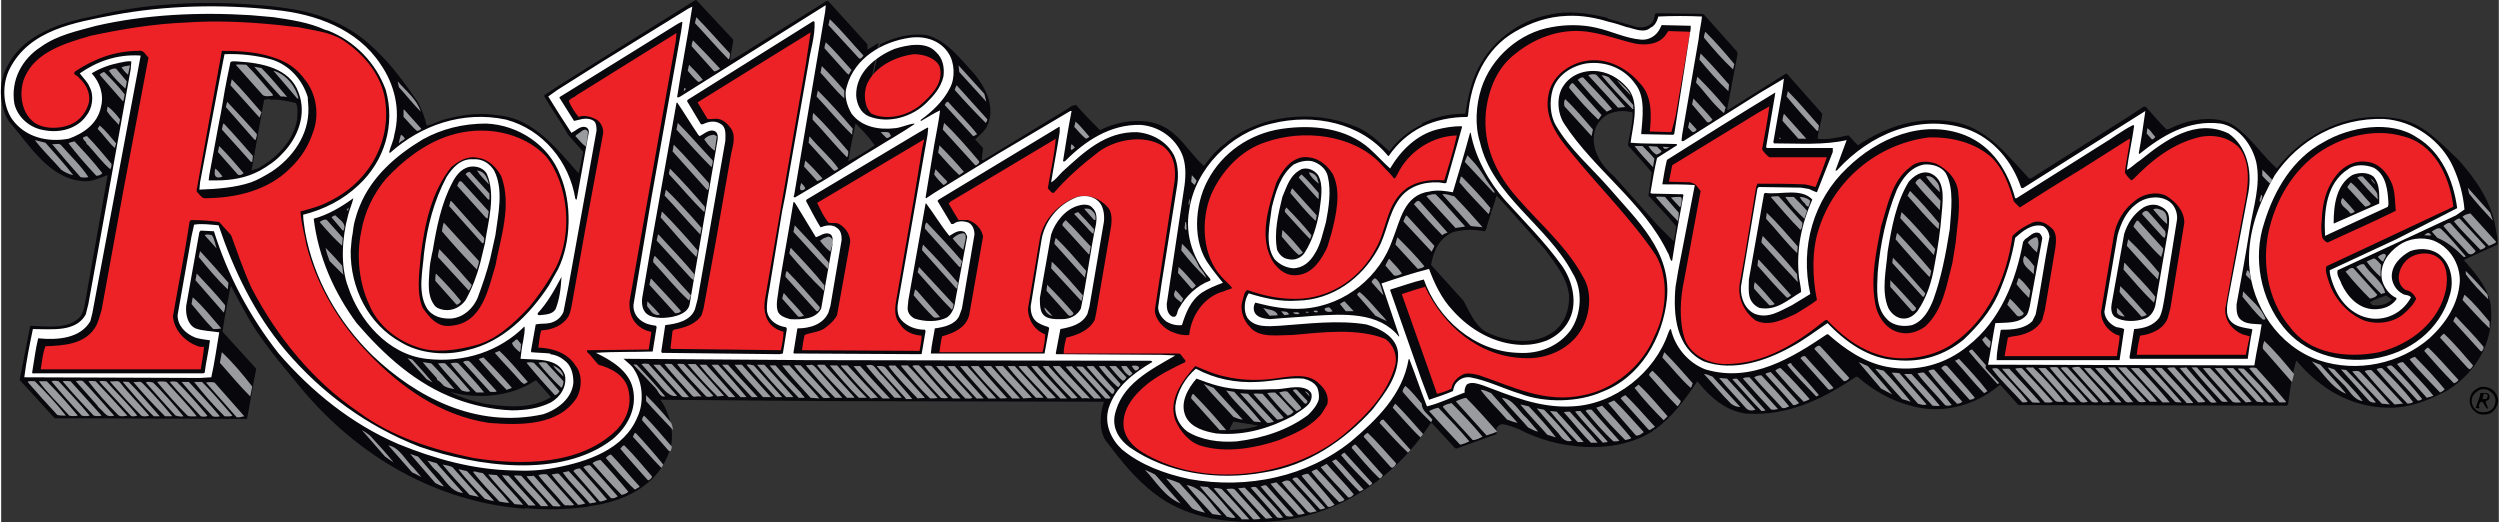
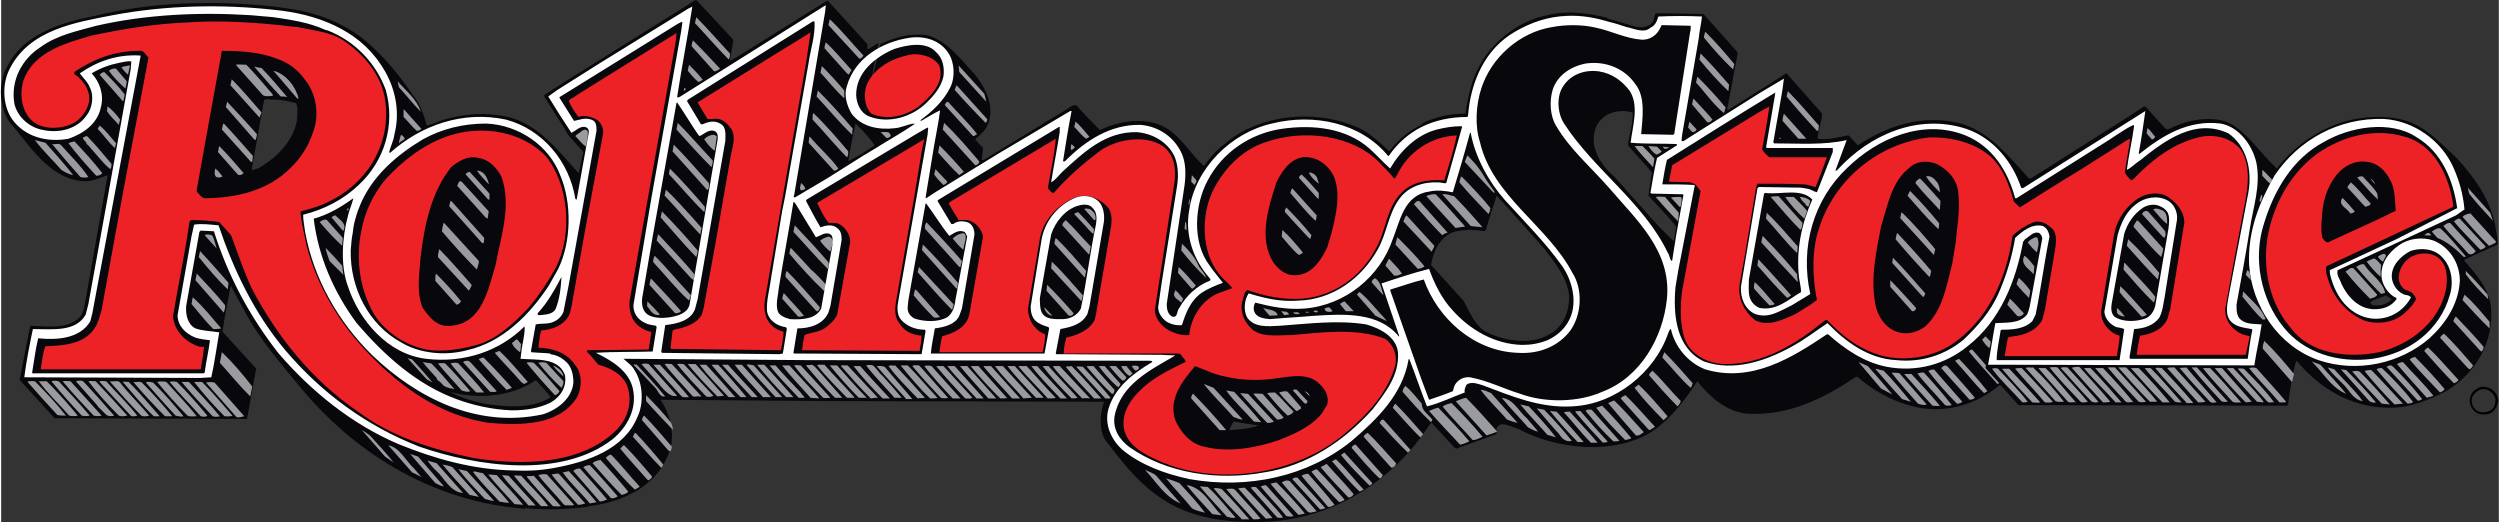
<svg xmlns="http://www.w3.org/2000/svg" id="Layer_1" viewBox="0 0 378 79" width="2500" height="522">
  <rect x="0" y="0" width="378" height="79" fill="#333333" stroke="none" />
  <style>.st0{fill:#07070c}.st1{fill:#ec2227}.st2{fill:#999b9e}.st3{fill:#fff}</style>
  <path d="M376.6 62.6c-.6.2-1.4.2-1.9-.1-.7-.4-1.2-1.2-1.1-2.1.1-.6.4-1.2 1-1.5.6-.5 1.3-.4 1.9-.2.8.3 1.4 1.1 1.4 2-.1.8-.6 1.6-1.3 1.9zm.9-2.1c-.1-.7-.6-1.2-1.2-1.5-.5-.2-1.1-.1-1.4.1-.6.4-1.1.9-1 1.8.1.6.5 1.2 1.1 1.4.6.2 1.4.1 1.9-.3.4-.3.6-.9.6-1.5z" />
-   <path d="M376.1 61.1c.1.2.2.5.3.8-.5-.2-.6-.8-.9-1.1-.3 0-.3.1-.4.2 0 .2-.3.5 0 .7-.1.2-.4 0-.6.1.2-.7.5-1.4.7-2.1 0-.1-.1-.1 0-.2.5 0 1.2-.2 1.4.4 0 .2 0 .4-.1.5 0 .2-.7.2-.4.7zm.2-1.3c-.1-.2-.4-.2-.6-.2 0 .2-.1.4-.2.8h.6c.1-.2.3-.4.2-.6z" />
  <path class="st0" d="M130.2 19.6l-.9-.9c-.4 1.9-.8 3.8-1.1 5.7 1.4-.7 2.7-1.5 4-2.4-.7-1-1.3-1.7-2-2.4L133 6.7c2.1-1 4.4-1.7 7-1.4 3.2.8 5.2 3.7 7.3 5.9 1.8 2.2 3.3 5.3 1.8 8.1-.5.8-1.1 1.2-1.7 1.8l1.2 1.3-.2 1.8h.3l12.8-7.8c.3-.3.8-.5 1.2-.5 1.2 1.4 2.3 2.5 3.6 3.8 2.9-1.5 7.3-2.1 10.2-.2 2.3 1.5 3.5 3.8 5.5 5.6l.2-.2c.8-1.1 1.9-2.4 3.1-3.2l.2-.2c5-4.1 13.1-5 19.3-2.4 2.1.7 3.7 2.4 5.3 3.8 1.3-1.8 3.1-3.2 5-4.1l10.4 13.4c-.3.9-.6 1.8-.8 2.6l-.2.2c-1.6-.3-3.1-.3-4.7.1-2.1.8-3.1 3-3.4 5l4.9 5.4c.9 1.6 1.6 3.5 3.2 4.6 2.7 1.5 7 2.2 9.8.5 2.1-1.1 3-3.4 3-5.7-.2-2.8-2.1-5-3.7-7.2l-5.9-6.6-1.4-1.5c-.2.8-.5 1.7-.8 2.5L215 18.7c2-1 4.2-1.5 6.6-1.5.4-2.7 1-5.4 2.4-7.7 2-3.5 5.9-6.4 10-7.2 3.1-.8 6.2-.3 9.1.4l-.1 14.7c-.8.5-1.4 1.2-1.7 2-1 2.9.8 5.6 2.8 7.3l6.7 7.5 2.3 2.3c.2-.7.3-1.5.4-2.2-1.3-1.7-2.8-3.1-4.2-4.7l.5-3.5c-1.1-1.4-2.4-2.7-3.6-4.1.2-1.7.8-3.3.7-5-.5-.1-1-.2-1.5-.2-.8 0-1.7.2-2.4.6l.1-14.6c1.5.4 3 .9 4.5 1.3.7.1 1.5 0 2.1-.5.4-.4.5-.9.6-1.5l.3-.1 6.9.1.2.1 5 5.6.1.3-1.6 8.5c.1.1.3 0 .4-.1l8.4-5.3.2-.1 5.4 6.1c-.1 1.3-.6 2.5-.7 3.8 1.6.2 3.1-.2 4.5-.5h.2L281 22c4.3-2.9 9.6-4.7 15.2-3.4 4.6 1.1 7.7 5.2 10.7 8.4h.3l9-5.7c2.6-1.7 5.5-3.4 8.1-5.2l.3.1c1.1 1.2 2 2.3 3.1 3.4.6-.1 1.2-.5 1.8-.7 2.5-1 6.1-1.4 8.4.1 2.6 1.8 4.1 4.3 6.5 6.5 4.2-5.4 11.1-8.9 18.5-7.5 3.7.7 6.2 3.6 8.9 6.1 2.7 3 5 6.3 5.7 10.3.1.9.4 1.6.3 2.6-1.6.8-3.4 1.5-5 2.3-.1.2.2.4.3.5 1.7 2 3.4 4 3.7 6.6.5 5.4-2.3 10-6.6 12.7-2.7 1.4-5.6 2.7-9.1 2.6-5.6-.1-10.3-3-13.7-7.1l-.1.1c-.6 2.1-.9 4.3-1.2 6.5l-.2.2-40.6-.1-2.7-3h-.2c-3.5 3-8.6 4.5-13.4 3.1-3.1-.8-5.8-2.4-8.1-4.4l-.3.1c-4.8 3.2-10.1 5.9-16.5 5.5-3.1-.4-5.5-2.5-7.4-4.9-1.8 2.7-3.7 5.3-6.4 7.3-.3 0-.3.3-.6.4-5.7 3.5-14.3 2.6-19.9-.4-.8-.3-1.7-.7-2.6-.8-.4 0-.7.3-.9.6v.9l-6.1 2.2-.2-.1c-1.2-1.3-2.3-2.5-3.5-3.8l-.2.1c-5.6 8.7-15 14.8-26 14.9-5.9.1-11.3-.9-15.6-4.2-3-2.2-5.4-5.3-7.6-8.2-1-1.6-.8-4.1-.2-5.8l-41.8-.1-25.2-.2h-.1c0 .2.2.3.3.5 1.3 2.2 2 5.4.8 7.9C99.1 73.6 94 76 89 76.6l-.2.1c-3.2.4-6.4.5-9.5.2l-1.7-15.4c2 0 4.1-.4 5.6-1.4-.7-.8-1.4-1.6-2.2-2.5h-.2c-3.5 2.4-8.6 2.9-12.9 1.7 1.7.9 3.4 1.4 5.3 1.8 1.3.2 2.9.4 4.4.4L79.3 77c-13.4-1-25.2-7.9-33.7-18-3.1-3.8-6.5-7.6-8.8-12-.7-1.2-1.3-2.4-2-3.7l-.1.1c-.4 2.3-.9 4.5-1.2 6.8l5.1 5.6c-.5 2.5-.9 5.1-1.4 7.6l-26.7-.1H8.1l-5.3-5.8 1.5-7.7.1-.5c2.6.1 5.8.6 7.6-1.4.4-.6.6-1.4.7-2.1l3.4-19.2v-.1c-1.2.4-2.4 1.1-3.9.9-5.1-.5-8-5.6-11-9-1.5-2.3-1.7-5.9-.3-8.3C3.3 5.2 9 3.4 14.2 2.4 22.7.3 32.3 0 41.4 1l-.6 14c-.3 0-.6 0-1 .1l-.3 1.6-1.5 8.5-.1.6c.4-.2.9-.2 1.3-.5 2.7-1.6 5.1-4.1 5.6-7.3 0-.8.2-1.7-.2-2.4-1.2-.3-2.5-.6-3.9-.5L41.4 1l2.1.3c4.9.7 9.4 2.6 12.9 6 2.6 2.4 4.7 5.3 6.7 8.2.6 1.1 1 2.3 1.3 3.5 1.1-.2 2-.8 3-1 1.9-.5 4.3-.9 6.5-.7.8.1.8.1 1.7.2 5 .6 8.4 4.9 11.5 8.4l.3.3c.3-1 .4-2.1.7-3.2l-2.3-2.6c-1.1-2-2.5-3.9-3.6-5.8v-.2l2.9-1.9 20-12.5.2.1 5.4 5.8.1.2c-.1.9-.4 2.1-.5 3.1.8-.4 1.6-.9 2.4-1.4L125 .1l.2.1 5.9 6.5v.8c.6-.3 1.1-.7 1.7-1l-2.6 13.1zm231.6 25.7l-.9-.6c-.8.4-1.7.5-2.4 1.1.1.2.3.3.4.4 1.1.1 2.2-.1 2.9-.9zM190.3 64.4l-3.8-.6c-.2.4-.5.8-.6 1.3 1.4-.1 3-.2 4.4-.7z" />
  <path class="st1" d="M359.6 36.7l-7.7 3.6c-.2.7.1 1.5.3 2.1.8 2.7 2.8 5 5.4 6.1 2.1.7 4.5.3 6-1 .7-.6 1.5-1.4 1.9-2.3-.3-.6-.8-1.2-1.6-1.3-.8-.5-1.2-1.4-1-2.4.2-1.2 1.1-2.4 2.2-2.8 1.1-.5 2.7-.5 3.7.3 1.4 1 1.5 3.1 1.2 4.8-1 4.9-5.3 8.3-10.1 9.5-5 1-10.6.2-13.5-3.8-3.5-4.1-4.5-10.4-2.9-15.8 1.4-4.9 4.6-9.6 9.5-11.9 3-1.5 6.9-2.2 10.4-1.2 4.8 1.1 7.1 6 7.7 10.5v.2l-11.5 5.4zm2.3-8.7c-.6-1.6-1.9-3.3-3.8-3.5-1.9-.3-3.5.6-4.6 1.9-1.6 2-2.2 4.2-2.3 6.9-.1.8-.1 1.9.1 2.7.2.3.4.6.8.7 3.4-1.6 6.9-3.1 10.3-4.8-.1-1.2-.1-2.7-.5-3.9zM339.7 53.7h-16.5c.1-1 .3-2 .5-2.9 1.7-.2 3.6-1 4.2-2.7l.4-1.5 2.1-12.9c0-1.8-1.3-3.2-2.8-4.1-1.6-.7-3.5-.2-4.7.8-1.7 1.3-2.9 3.3-3.2 5.5l-1.9 11.3c0 1.5.9 2.7 2.2 3.4l.6.2c0 1-.3 2.1-.4 3.1h-17l.5-2.8c.5-.2 1-.2 1.5-.3 1.5-.3 3-1 3.7-2.4l.4-1.5 1.6-9.5c.1-.9.2-2-.4-2.7-.8-.8-1.9-1.5-3.1-1-1.1.5-2.1 1.1-3 2-.9 6.4-3.7 12.8-9.3 16.5-3.1 2-7.8 2.7-11.5 1.3-2.9-1-5.2-2.9-7.3-5.1l-.3.1c-4.2 3.4-9.2 6.7-15.3 6.6-2.5-.1-5.1-1.5-5.9-3.8-.9-2.7-.7-6.2-.1-8.9l2.5-13.5c-.4-.4-.7-1.2-1.4-1.2v-.1l-3.4-.1.5-2.5 13.1-8 1.6-.9c-.3 2.2-.7 4.4-1.1 6.5.3.5.7.9 1.1 1.2h8.7c-.5 1.5-1.1 3-1.7 4.5-.6-.1-1.2-.4-1.9-.4-2.3-.1-4.6-.1-6.9-.1l-.2.5-1.7 10.3-.7 3.9c-.1.3-.1.6-.1.6-.3 2.2.8 4.2 2.4 5.4 2.1 1 4.3-.2 6.1-1 1.1-.7 2.2-1.3 3.2-2.1-.7-3.4-.8-7.6.3-10.8 2.3-7.3 8.8-12.8 16.6-13.8 3.6-.1 6.9.8 9.4 2.9 1.9 1.8 2.8 4.3 3.5 6.8l.9.9c3-1.9 6-3.8 9-5.6l7.1-4.5c.2-.1.5-.3.6-.3-.2 1.7-.6 3.4-.8 5.1.2.4.6.9 1 1.2l.3-.2c2.8-2.9 6.1-5.5 10.2-6.4 2.3-.4 4.6.2 6 1.9 1.7 2.5 1.1 6.1.5 9l-1.6 8.5-1.2 6.6c-.1 1.8 1 3.2 2.6 3.9l1.1.3c-.2.9-.4 1.8-.6 2.8zm-43.9-17c.2-2.4.7-4.8.4-7.4-.1-2-1.5-3.6-3.3-4.5-1.3-.5-2.9-.5-4 .5-2.8 2.1-3.4 5.8-4.4 9-.7 3.7-1.6 7.6-.9 11.5.3 2 1.6 4 3.6 4.5 1.5.4 2.9-.1 4-.9 2.7-2.5 3.2-6.2 4.1-9.6l.5-3.1z" />
-   <path class="st1" d="M252.8 19.9l-.1.1-3.2-.1c.3-2.6.3-5.5-1.5-7.3-2.1-2.5-5.5-4.2-9-3.2-2.3.7-4.3 2.4-4.8 4.8-.8 3.6 1.4 6.5 3.4 8.9 4.3 5.3 9.1 10 12.8 15.5 2.1 3.5 1.6 8.8-.2 12.3-1.7 4.3-6 8-10.7 8.9-5.8 1.3-10.8-1.3-15.8-3-.8-.2-2-.5-2.7 0-.7.4-1.4 1.1-1.5 2-.7.4-1.4.6-2.2.8l-1.3-3.7-4-11.3v-.1c1.2-.4 2.4-.8 3.5-1.1 2.7 5.8 8.1 10.6 15 10.8 3.7.2 7.2-1.6 8.8-4.6 1.2-2.2 1.5-5.5.1-7.7-2.4-4.5-6.5-8-9.9-11.9-3.2-3.6-5.3-7.9-4.8-13.1.4-3.4 1.7-6.7 4.5-8.8 3.1-2.5 7.2-4 11.5-3.2 2.3.4 4.4 1.2 6.6 1.7 1.7.3 3.6.1 4.6-1.3l.4-.6 3.2.1.1.1-2.2 12.7-.6 2.3z" />
  <path class="st1" d="M218.4 27.3c-2.4-.2-4.8.2-6.4 1.8-2.4 2.3-2.4 5.9-4 8.6-2.2 4.2-6.3 7.1-11.1 7.5-3 .2-5.7-.4-8.3-1.3-.5.3-.5.9-.7 1.5-.5 1.5.1 3.1 1.1 4.1 1.4 1.7 4.2 1.2 6.4 1.2 4.5-.4 9.9-1.1 14.1.6 1.2.9 1.8 2.4 1.5 3.9-1.1 4.2-4.2 7.5-7.5 10.3-7.2 6.2-19.3 8.3-28.4 4.2-2.2-1-4.7-2.3-5.2-4.9-.4-2.9 1.7-5.2 3.7-6.8 1.7-1.3 3.7-2.3 5.6-3.2.2-.2-.4-.7-.5-.9-.2-.3-.2-.3-.5-.4h-17.4c0-.8.2-1.6.4-2.4 1.7-.4 3.5-1.1 4.3-2.7l.2-.9 2.3-13.4c.1-.9.1-2-.5-2.7-1.1-1.3-2.9-2.1-4.7-1.6-2.8 1-5.1 3.5-5.6 6.3l-1.8 10.6c0 1.7 1 3.3 2.6 3.9 0 .9-.2 1.9-.4 2.7H142c.1-.7.2-1.6.4-2.4 1.8-.5 3.6-1.3 4.1-3.2l2.1-11.9c-.2-1.2-1.2-2.2-2.3-2.5h-1.4c-.5-.8-1-1.6-1.5-2.5l.3-.3 15.9-9.5c-.2 2.6-.8 5-1.2 7.5.3.3.5.7.9.7 2.1-2.4 4.4-4.4 6.9-6.3 2.5-1.8 6.8-2.6 9.6-.8 1.7 1.3 2 3.2 1.8 5.3l-.1.6-2.9 18.9c0 1.4 1.3 2.9 2.8 3.4.7.3 1.6.5 2.4.4.3-2.9 2.2-5.8 5.2-6.6.4-.2.9-.3 1.3-.5-.4-.6-1.1-1.1-1.6-1.7-2.9-3.1-3.2-8.5-1.6-12.4 1.5-3.5 4.5-6.8 8.3-8 5.7-2 13.1-1.1 17.2 3.1.7.8 1.6 1.6 2.2 2.4.3 0 .3-.4.5-.6 1.6-3.4 5.2-5.8 9-5.9-.5 2.3-1.2 4.5-1.9 6.8zm-17.1 8.1c.7-2.7 1.6-6.4.2-9.1-1-1.6-2.6-2.7-4.6-2.5-2 .4-3.1 2.2-3.9 3.8-1.2 3.7-2.8 8.6-.4 12.2.9 1.2 2.1 2.1 3.8 1.8 2.2-.3 3.5-2.5 4.3-4.2l.6-2zm-.6 25.8c.3-1.3-.4-2.4-1.2-3.1-1.9-2-5.2-.9-7.7-.7-2.2.2-4.4.1-6.5-.4-1.6-.3-3.1-1-4.6-1.6-1.9 2.2-4.1 5-3 8.2.7 1.6 2.1 3.4 4 3.9 3.8 1.1 8.2.3 11.7-.9 2.2-.9 4.4-1.8 6.1-3.6.5-.5.8-1.2 1.2-1.8zM139 16c-1.9 1.5-4.9 2.3-7.3 1.2-1.1-1.1-1.2-3-.7-4.4 1.2-2.7 4.2-4.2 7.1-4.6 1.5 0 3.2.5 3.9 1.8.8 2.6-1.4 4.6-3 6zM139.4 22.4l-1.3 7.9-2.3 13.2c-.2 1.7-1.1 4 .2 5.5.7 1.2 2 1.7 3.3 1.8 0 .8-.2 1.6-.3 2.3l-17.8-.1c.1-.8.2-1.5.4-2.3.9-.4 2.1-.4 3-1 .7-.5 1.5-1.2 1.9-2 .7-3.7 1.3-7.3 2-11.1 0-1.2-.9-2.4-1.9-2.8-.4-.1-.9 0-1.4-.1-.7-.9-1.2-1.9-1.7-3l16-9.5.2-.1c-.1.4-.1.5-.3 1.3zM115.6 45.3c-.3 1.7.1 3.5 1.6 4.4.3.2.8.4 1.2.5 0 .9-.2 1.9-.4 2.8l-16.6-.2-.1-.1c.1-.9.2-1.7.3-2.6l.2-.2c1.6-.3 3.3-.8 4.2-2.2l.3-1 1.9-10.4 2.2-12.6c.2-1.3.9-2.9.1-4.2-.5-.7-1.2-1.4-2-1.5-.5-.1-1 .1-1.6 0-.5-.8-1-1.7-1.5-2.5l.3-.2 12.1-7.5 4.7-2.9-.7 4.7-6.2 35.7zM79.8 46.6c-2.3 2.4-4.9 4.9-8.2 5.7-2.7.7-6 1.2-8.7.2-3.1-1-6-3.4-7.2-6.4-1.5-3.2-2-7.3-1.2-11.1.5-2.9 1.8-5.6 3.7-7.9 2.6-2.8 5.9-5.4 9.7-6.6 5-1.6 10.9-.6 14.5 3.1 3.5 4.3 4.1 11.7 1.6 16.8-1.2 2.2-2.6 4.3-4.2 6.2zm-4.1-19.9c-.7-1.3-1.9-2.6-3.5-2.8-1.6-.4-3 .5-4.1 1.4-3 3.8-4 8.6-4.6 13.4-.2 2.5-.7 5.6.3 7.9 1 1.4 2.2 3 4.3 2.7 4.7-.4 5.6-5.5 6.7-9.1.8-4.3 2.5-9.1.9-13.5z" />
  <path class="st1" d="M41.1 3.7c1.3.1 2.5.3 3.8.4 2.3.5 4.7.7 6.7 1.9 3.4 2.2 6.3 5.7 6.6 9.9.6 6.4-3.1 12-8.6 14.6-1.3.7-2.8 1.1-4.3 1.5.1 1.8.6 3.4.9 5.1 1.6 6.2 5 11.9 9.5 16.5 4.8 5 10.8 9.3 18.1 10.4 4.9.4 10.6.4 13.3-3.8.8-1.4.9-3.6-.2-4.9-1.2-1.9-3.4-2.6-5.6-2.7.1-.8.2-1.8.4-2.5l.1-.1c1.7-.1 3.3-.8 4.1-2.2.4-.9.5-2 .7-3l1.8-10.1 2.7-14.5c.1-1-.5-2-1.4-2.3-.7-.3-1.6-.5-2.3-.2-.6-.7-1.1-1.5-1.5-2.4.3-.5.8-.5 1.2-.9L102.2 5l-.1 1.2-7 39.4c-.1 1.5.3 3 1.6 3.9.4.3 1 .6 1.6.7l.1.1-.4 2.6-9.3.1c-.1.1 0 .2 0 .3.7.6 1.1 1.3 1.7 1.9 1.9.5 4 1.6 4.5 3.7.6 2.3-.2 4.5-1.7 6.1-5.4 5.4-14.4 5.5-21.8 4.3-6.2-1.3-12.3-3.2-17.4-7-6.9-4.7-12.3-11.4-16.1-18.7-1.2-2.6-2.1-5.3-3.1-8l-1.8-2c-1.4-.2-2.8-.3-4.2-.3-.1 0-.3.2-.3.3-.7 4.8-1.7 9.5-2.5 14.3.2 2.1 1.8 3.8 3.8 4.5.2.1.6.1.9.1-.1 1.1-.3 2.3-.5 3.4H6v-.1c.2-1.2.3-2.4.7-3.4 2.8-.1 5.9-.3 7.5-2.8.5-.8.7-1.7 1-2.7l3.3-18.1 3.8-20.1c-.4-.3-.7-1.2-1.5-1-3.6 0-6.7 1.2-9.6 3.1-.5.5.4.6.6 1 1 .9 1.7 2.2 1.5 3.6-.3 1.4-1.3 2.8-2.7 3.4-1.8.8-4.6.8-6-.6-1.7-1.6-1.9-4.6-1-6.6 1.7-3.8 6.2-5.1 10-6.2 4.7-1 9.5-1.8 14.5-2 4.4-.3 8.8-.1 13 .3m.4 5.1c-2.4-.9-5.2-1.1-8-1.1h-.1l-2 11-1.8 10v.3c.5.5.6.8 1.1 1 4.9 0 9.7-1.2 13-4.5 1.7-1.6 2.8-3.4 3.5-5.5 1-2.6.5-5.8-1.2-7.9-1.2-1.7-2.7-2.7-4.5-3.3" />
  <path class="st2" d="M376.5 37.2c-1.4-1.4-2.7-2.9-4-4.4.3-.3.7-.4 1.2-.5 1.4 1.5 2.6 2.9 3.9 4.3-.2.3-.7.4-1.1.6zM373.5 29.3l-.2-.9 3.4 3.8.4 1.2c-1.3-1.4-2.5-2.7-3.6-4.1zM376.6 49.7c-1.5-1.4-2.7-2.8-4.1-4.3l.3-.8c1.4 1.2 2.6 2.7 3.8 4.1v1zM376.4 45.3c-1.2-1.2-2.4-2.4-3.4-3.8V41c1.2 1.2 2.2 2.3 3.3 3.6 0 .3.1.5.1.7zM375.2 37.8c-1.3-1.4-2.8-2.8-4-4.3.3-.2.6-.5.9-.4l3.9 4.2c-.2.4-.6.4-.8.5zM375.4 53.2l-.2-.1-4.1-4.5c.1-.2.2-.5.4-.7 1.4 1.5 2.9 3 4.2 4.6 0 .2-.1.5-.3.7zM373.7 38.5l-.3-.1c-1.2-1.4-2.6-2.7-3.8-4.2.3-.2.7-.6 1.1-.4 1.2 1.4 2.6 2.8 3.8 4.2-.2.3-.5.5-.8.5zM373.6 55.9l-.3-.2-4.2-4.6c.1-.2.4-.5.6-.6 1.6 1.5 3 3.2 4.4 4.8-.1.2-.2.4-.5.6zM372.7 38.9c-1.2-1.2-2.5-2.3-4-2.9l-.8-.9V35c.4-.2.8-.6 1.3-.4 1.4 1.3 2.5 2.7 3.8 4.2 0 0-.1.1-.3.1zM371.2 58c-1.6-1.6-3.1-3.3-4.5-4.9.2-.2.3-.4.6-.5 1.7 1.6 3.1 3.3 4.6 4.9-.2.3-.4.4-.7.5zM369.1 59.4c-1.5-1.6-3.2-3.3-4.6-5 .2-.2.5-.3.8-.4 1.6 1.6 3.1 3.2 4.5 4.9-.2.3-.5.4-.7.5zM367.1 60.2c-1.5-1.7-3.1-3.4-4.5-5.1.3-.2.6-.3.9-.3 1.6 1.8 3.1 3.2 4.6 5.1-.3.1-.6.2-1 .3zM366.7 35.6c.2-.1.5-.5.8-.3l.3.3c-.3.1-.7 0-1.1 0zM365.7 60.6l-4.7-5.1c.2-.1.4-.2.7-.2l.3.2c1.6 1.6 3 3.1 4.4 4.9-.2.1-.4.3-.7.2zM364.2 61.1c-1.6-1.6-3.2-3.4-4.7-5.2.2-.2.6-.2.8-.2 1.6 1.5 3.3 3.3 4.7 5.1-.1.3-.5.2-.8.3zM362.2 61.2c-1.6-1.6-3.1-3.3-4.5-5 .2-.2.6-.2 1-.2 1.6 1.6 3.2 3.4 4.8 5.1-.5 0-.9.1-1.3.1zM360.3 61.1c-1.5-1.6-3.1-3.2-4.5-4.9.3 0 .8-.2 1.2.1 1.6 1.6 3.1 3.3 4.5 4.9-.4 0-.8-.1-1.2-.1zM361.3 38.1c.1 0 0 0 0 0zM360.5 39.6c-.3-.1-.5-.4-.8-.7.2-.3.6-.4.9-.5.7.2 0 .7-.1 1.2zM360.2 44.5c-1.3-1.3-2.5-2.6-3.6-3.9l-.2-.2c.4-.2.7-.5 1.2-.4 1 1.6 2.7 2.4 3.2 4.3-.2.1-.4.1-.6.2zM360.1 41.9c-.8-.7-1.5-1.5-2.1-2.3.3-.2.7-.3 1.1-.5.5.2.8.7 1.1 1-.1.6-.1 1.2-.1 1.8zM359.7 30.2c-1.1-1-2.1-2.2-3.1-3.3 0-.2.2 0 .3-.2h.5c.8.9 1.7 1.7 2.2 2.6l.1.9zM358.5 45.2c-1.3-1.3-2.6-2.7-3.7-4.1.4-.2.7-.7 1.2-.5l3.6 4c-.2.4-.7.5-1.1.6zM358.4 60.7l-4.3-4.8.8.1c1.6 1.6 3.1 3.2 4.5 4.9-.3.1-.7 0-1-.2zM359.3 27.9c-.3-.3-.5-.5-.7-.9.3.2.6.6.7.9zM357.8 31.3c-.9-.9-1.8-2-2.7-2.9 0-.3.3-.5.5-.8 1.2 1 2 2.2 3 3.2 0 .3-.5.4-.8.5zM354.4 58.1c-.8-.8-1.7-1.6-2.3-2.5l1 .3c1.5 1.7 3 3 4.3 4.8-1.5-.2-2.1-1.8-3-2.6zM355.5 32.3c-.4-.8-1.9-1.2-1.2-2.3h.1c.6.6 1.3 1.4 1.8 2-.2.2-.4.3-.7.3zM354.9 59.6c-1.8-.7-3-2.4-4.2-3.8l-1-1.1 1.3.5c1.3 1.5 2.7 2.9 3.9 4.4zM346.7 57.8l-.2-.2-4.2-4.8c-.1-.5.1-.8.2-1.2 1.6 1.5 3.1 3.3 4.5 5l-.3 1.2zM344.8 60.9c-1.5-1.8-3.1-3.3-4.6-5.2.3-.1.8-.1 1.1 0 1.5 1.7 3.1 3.4 4.5 5.1l-.1.1h-.9zM344 60.9c-.4-.1-.8.2-1.1-.2-1.5-1.6-3-3.3-4.4-4.9.2-.1.6 0 .9 0 1.6 1.6 3.2 3.2 4.6 5.1zM343.4 27.8c-.4-.3-.8-.8-1.2-1.2v-.9c.5.4 1 1 1.5 1.5l-.3.6zM342.2 48.3c-1.1-1-2-2.2-3-3.4l.1-.8c1.2 1.3 2.8 2.5 3.4 4.2-.2.1-.4.1-.5 0zM341.4 60.8c-1.6-1.7-3.1-3.4-4.6-5.1h1c1.6 1.7 3.2 3.3 4.6 5.1l-.1.1-.9-.1zM341.9 30.6c-.3-.3.1-.7.1-1.1.2 0 .1.1.2.2 0 .4-.2.7-.3.9zM339.7 60.9c-1.7-1.7-3.2-3.4-4.7-5.2h1.1c1.5 1.7 3.1 3.5 4.5 5.1l-.9.1zM339.7 41.6l.2-.7c.6.2.4 1 .6 1.5l-.8-.8zM337.7 60.8c-1.5-1.7-3.1-3.3-4.5-5.1h1.1c1.6 1.6 3.1 3.4 4.7 5.2-.4 0-.9.1-1.3-.1zM337 60.8c-.3 0-.7.1-1-.1-1.6-1.7-3.1-3.4-4.5-5.1h.8c1.6 1.7 3.1 3.5 4.7 5.2zM335.3 60.9c-.4 0-.8.2-1.1-.2-1.5-1.6-3.1-3.3-4.5-5 .3-.1.7 0 1-.1 1.5 1.8 3.1 3.5 4.6 5.3zM332.5 60.9l-4.7-5.2c.3-.1.7-.1 1.1-.1l4.7 5.2c-.3.1-.7.1-1.1.1zM330.7 60.9c-1.6-1.7-3.3-3.5-4.7-5.2.3-.1.7 0 1 0 1.6 1.7 3.2 3.4 4.7 5.2v.1h-1zM329 60.8c-1.5-1.7-3.3-3.4-4.6-5.1h.9c1.7 1.7 3.1 3.4 4.7 5.2-.4 0-.8 0-1-.1zM327.1 60.9c-1.7-1.7-3.2-3.4-4.8-5.2h1.2c1.7 1.7 3.2 3.4 4.7 5.2h-1.1zM327.8 33.9c-.8-.6-1.4-1.4-2.1-2.2.4-.3 1.1 0 1.5.2.6.4.6 1.2.6 2zM327.4 36l-.3-.2-3.1-3.4c.1-.3.3-.4.6-.5l.3.1c.9 1 1.8 2 2.6 3 .1.4.1.7-.1 1zM326.9 38.9c-1.5-1.4-2.9-3.1-4.2-4.6.1-.3.3-.6.5-.9h.2l3.8 4.2c0 .5-.2.9-.3 1.3zM326.4 42.3c-1.6-1.6-3.1-3.3-4.7-5.1l.2-1c1.7 1.6 3.3 3.4 4.7 5.1l-.2 1zM325.2 60.8c-1.7-1.7-3.2-3.4-4.8-5.2H321.6c1.6 1.7 3.3 3.4 4.7 5.2h-1.1zM325.5 21.1l-.8-.9.1-.8c.5.3.8.9 1.2 1.3-.1.2-.3.4-.5.4zM325.8 45.8c-1.7-1.6-3.1-3.3-4.6-5l.1-1h.1c1.5 1.7 3.2 3.3 4.6 5.1 0 .3-.1.6-.2.9zM324.1 47.9h-.2c-1.1-1.3-2.3-2.4-3.3-3.7l.1-.9c1.4 1.3 2.7 2.9 4 4.3-.1.2-.4.2-.6.3zM323.5 60.8c-1.6-1.7-3.2-3.4-4.7-5.2h1.1l4.7 5.2c-.4.1-.8.1-1.1 0zM321.9 60.9c-.5 0-.7-.6-1-.8-1.3-1.4-2.7-2.9-4-4.4H318.1c1.6 1.7 3.1 3.3 4.6 5.2-.2-.1-.5 0-.8 0zM320.2 47.3v-.7c.5.4.8.8 1.2 1.3-.5 0-1-.2-1.2-.6zM320 60.9c-1.5-1.7-3.3-3.4-4.8-5.2h1c1.6 1.6 3.2 3.5 4.7 5.2h-.9zM318.1 60.9c-1.6-1.7-3.1-3.4-4.7-5.2l.1-.1c.3 0 .8-.2 1.1 0 1.5 1.7 3.2 3.5 4.6 5.2-.3.1-.7.1-1.1.1zM316.4 60.8c-1.6-1.6-3.1-3.4-4.7-5.1.2-.2.7-.1 1-.1 1.6 1.7 3.1 3.4 4.7 5.2-.3.2-.7.1-1 0zM314.7 60.8c-1.6-1.7-3.2-3.3-4.7-5.2.3 0 .8-.1 1.2 0 1.5 1.8 3.1 3.4 4.6 5.2-.4.1-.8.2-1.1 0zM314 60.9c-.4-.1-.9.1-1.2-.1-1.5-1.7-3-3.3-4.5-5.1h1.1c1.6 1.6 3 3.4 4.6 5.2zM310.9 60.7l-4.5-5c.3-.2.7 0 1.1-.1 1.7 1.6 3.2 3.3 4.7 5.2-.3 0-.9.1-1.3-.1zM309.3 60.9c-1.5-1.8-3.1-3.4-4.5-5.1.2-.1.7-.1 1-.1 1.6 1.7 3.1 3.3 4.7 5.1-.3.2-.9.1-1.2.1zM307.4 60.9c-1.6-1.7-3.2-3.4-4.6-5.1h1.1c1.6 1.7 3.2 3.4 4.7 5.1-.3.1-.8 0-1.2 0zM305.9 60.9c-1.5-1.7-3.3-3.3-4.6-5.1.3-.1.7-.1.9 0 1.5 1.6 3.1 3.2 4.5 5-.2.1-.5.1-.8.1z" />
  <g>
    <path class="st2" d="M308.1 38.2c-.6-.5-.9-.9-1.4-1.5.3-.4.7-.6 1.2-.8.2 0 .3.1.3.2.3.8 0 1.4-.1 2.1zM307.6 41.5c-.7-.8-2.1-1.5-1.4-2.8.7.5 1.1 1.1 1.5 1.6l-.1 1.2zM306.9 45.1c-.6-.6-1.3-1.3-1.9-2.1l.3-.9h.1c.6.5 1.2 1.2 1.7 1.9l-.2 1.1zM305.4 47.9l-.3-.1-1.5-1.7.4-.9c.8.7 1.4 1.5 2.1 2.2-.1.4-.5.4-.7.5zM302.1 58.1c-1.4-1.6-3-3.3-4.3-4.9.1-.2.3-.3.5-.3l2.1 2.4c-.1.1-.1.4 0 .5l2 2.2-.3.1zM300.9 52.7c-.5-.4-.8-.8-1.1-1.3l.5-.5.8.8c0 .4-.1.7-.2 1zM300.1 59.5c-1.6-1.6-2.9-3.3-4.4-4.9l.6-.3c1.5 1.6 3 3.2 4.3 4.9l-.5.3zM297.9 60.5l-4.3-4.8c.2-.2.3-.3.6-.4l.3.1c1.4 1.6 2.9 3.2 4.2 4.8-.2.2-.5.3-.8.3zM296 61.1c-1.5-1.5-3-3.2-4.3-4.9v-.1c.3-.1.7-.3.9-.1l4.2 4.8c-.2.2-.5.3-.8.3zM295.2 61.3c-.3.1-.9.2-1.1-.1-1.3-1.5-3-3.2-4.1-4.7.3 0 .6-.2 1-.1 1.4 1.5 2.8 3.1 4.2 4.9zM293.3 31.7c-1.2-1.3-2.5-2.6-3.6-4 .1-.3.3-.5.7-.7 1.1 1.1 2.1 2.3 3.1 3.4l-.1 1.4-.1-.1zM293.4 29.1c-.8-.8-1.5-1.5-2.1-2.4.8-.2 1.3.4 1.7.9.3.4.4 1 .4 1.5zM292.3 61.4c-1.5-1.6-2.9-3.2-4.3-4.8h1.1c1.5 1.6 2.9 3.1 4.3 4.8-.3.1-.7 0-1.1 0zM293.2 34.7c-1.7-1.6-3.2-3.4-4.7-5.1.2-.2.2-.5.4-.7 1.6 1.6 3 3.2 4.4 4.9 0 .4-.1.7-.1.9zM292.5 38.6l-5.1-5.6.2-.9c1.9 1.8 3.5 3.7 5.1 5.6l-.2.9zM291.7 41.8c-1.7-1.8-3.4-3.7-5-5.6l.2-.9h.1c1.8 1.9 3.5 3.8 5.1 5.7l-.2.9-.2-.1zM290.1 61.1c-1.4-1.6-2.8-3.1-4-4.7.3 0 .8 0 1.2.1l4.1 4.7c-.4.2-.9 0-1.3-.1zM290.8 44.9l-4.6-5.1.1-.8c1.7 1.7 3.2 3.5 4.9 5.4l-.2.5h-.2zM289.4 47.1h-.2l-3.3-3.7v-1c1.4 1.4 2.6 2.8 3.9 4.2 0 .3-.2.4-.4.5zM287.7 60.4c-1.4-1.5-2.7-3-4-4.5v-.1l1.2.3c1.4 1.4 2.8 3.1 4.1 4.7l-1.3-.4zM284.5 58.8l-3.4-4c.4.2 1 .4 1.4.6 1.2 1.4 2.6 2.9 3.7 4.3l-1.7-.9z" />
  </g>
  <g>
    <path class="st2" d="M273.5 31.3c-.2-.1-.4-.2-.5-.5-.3-.2-.6-.6-.8-1 .6 0 1.2.2 1.6.6-.1.4-.2.7-.3.9zM272.9 33.1c-1.1-1-2.1-2.1-2.9-3.3h1.3c.7.7 1.4 1.4 2 2.1-.1.5-.3.8-.4 1.2zM272.3 34.8c-1.6-1.6-3-3.3-4.5-5 .3-.1.8-.1 1.2-.1l3.6 4c0 .5-.1.9-.3 1.1zM271.9 42.7c-1.8-1.9-3.7-4-5.5-6 0-.3.1-.7.2-1 1.8 1.9 3.6 3.8 5.2 5.8 0 .4.1.8.1 1.2zM271.8 38.3c-1.7-1.6-3.1-3.5-4.7-5.2 0-.3.1-.6.1-.9 1.7 1.6 3.1 3.3 4.7 5.1l-.1 1zM270.2 45c-1.5-1.5-3-3.2-4.4-4.8l.1-.9h.1c1.7 1.8 3.3 3.6 4.9 5.4-.2.1-.5.5-.7.3zM267.6 46.2c-.8-.8-1.5-1.6-2.3-2.5-.1-.3 0-.7.1-1 1.1 1 2 2.2 3 3.3-.2.2-.5.2-.8.2z" />
  </g>
  <g>
-     <path class="st2" d="M278.9 57.7c-1.6-1.6-3-3.3-4.5-4.9.2-.3.4-.4.7-.5l.2.1 4.4 4.8c-.2.3-.5.5-.8.5zM276.7 59l-.2-.1-4.2-4.7c.1-.1.3-.3.5-.3h.2c1.4 1.6 2.9 3.1 4.3 4.8-.2.2-.4.2-.6.3zM274.7 60c-1.5-1.6-3.1-3.1-4.4-4.8.2-.1.6-.5.7 0 1.4 1.5 2.8 3 4.1 4.6l-.4.2zM272.8 60.8c-1.6-1.6-2.9-3.1-4.3-4.7.2-.2.5-.4.8-.4 1.6 1.5 3 3.1 4.4 4.7-.3.2-.6.3-.9.4zM271.5 61.3h-.3c-1.3-1.6-2.8-3.1-4.2-4.7.2-.2.5-.2.8-.3 1.4 1.5 2.9 3.1 4.3 4.7-.1.1-.4.2-.6.3zM270.6 61.5c-.3.1-.7.4-1.1.2-1.4-1.6-2.9-3-4.2-4.6.3-.2.7-.3 1.1-.3 1.3 1.4 2.9 3.1 4.2 4.7zM267.8 61.9c-1.5-1.6-2.8-3-4.2-4.6.2-.2.6-.2 1-.2l4.3 4.8c-.4.1-.9.2-1.1 0zM266.4 62.2c-1.5-1.5-2.9-3.2-4.4-4.8.2-.1.5-.1.7-.1l4.3 4.8c-.1.1-.4.1-.6.1zM264 61.7c-1.3-1.5-2.7-2.9-4-4.5l1.2.1 4.3 4.7c-.5.2-1.1.2-1.5-.3zM261.8 61.1c-1.5-1.5-2.7-3-4.1-4.5.4 0 .8.2 1.3.4l4.2 4.6c-.5 0-1-.2-1.4-.5z" />
-   </g>
+     </g>
  <g>
    <path class="st2" d="M274.8 19.8c-1.6-1.7-3.1-3.4-4.6-5.2l.2-.8c1.7 1.7 3.1 3.4 4.7 5.2l-.1.8h-.2zM269.6 18.3c0-.4.1-.8.2-1.1l3.4 3.8H272l-2.4-2.7zM269.1 20.8l.3.2h-.3zM262.1 10.5c-1.6-1.5-3-3.1-4.4-4.8 0-.3.1-.6.2-.9 1.6 1.6 3 3.2 4.4 4.9l-.2.8zM261.4 13.8c-1.6-1.5-3-3.1-4.4-4.8.1-.3.1-.6.2-.9 1.6 1.6 2.9 3.1 4.3 4.7l-.1 1zM260.7 17.1c-1.6-1.3-2.8-3.1-4.2-4.6l.2-.9c1.5 1.5 3 3.1 4.3 4.7-.2.3-.1.6-.3.8zM258.2 18.5l-2.3-2.7.2-.9c1 1.1 2 2.1 2.9 3.2-.2.2-.4.5-.8.4zM256 20c-.3-.2-.5-.5-.7-.7l.2-.9 1.1 1.2c-.1.2-.3.4-.6.4zM254.1 31.4l-1.4-1.5c.5-.1.9-.1 1.4-.1l.2.1c.1.5 0 1-.2 1.5zM253.8 33.5c-1.2-1.2-2.3-2.4-3.4-3.7.4-.1 1 0 1.4 0l2.1 2.4-.1 1.3zM251.7 22.5c-.1-.1-.2-.2-.2-.3l1 .1c-.2.1-.5.3-.8.2zM250.5 23.4c-.5-.3-.9-.8-1.2-1.3l1.3.1.7.7c-.2.3-.5.4-.8.5zM249.9 25.2c-.9-1-1.9-2-2.7-3.1h1.2c.6.6 1.3 1.3 1.8 1.9l-.2 1.3-.1-.1z" />
  </g>
  <g>
-     <path class="st2" d="M246.8 16.4c-1.6-1.6-3.2-3.3-4.6-5 .4 0 .7.1 1.1.3l3.7 4.2v.6h-.2zM246.7 14.5c-.7-.7-1.6-1.6-2.2-2.4.9.7 1.7 1.4 2.2 2.4zM240.2 11.4c.3-.2.9-.2 1.2-.1 1.5 1.6 3 3.3 4.4 4.9l-1.1.1-4.5-4.9zM243 16.9c-1.6-1.5-3-3.2-4.4-4.8.2-.2.5-.4.8-.4 1.5 1.6 3 3.1 4.4 4.8l-.8.4zM241.7 18.1c-1.6-1.5-3-3.1-4.4-4.8 0-.3.2-.5.4-.7h.2l4.3 4.8c-.2.3-.3.5-.5.7zM236.6 16.1c-.1-.4-.1-.8.1-1.1 1.5 1.4 2.9 3.1 4.2 4.6l-.2 1-4.1-4.5z" />
-   </g>
+     </g>
  <g>
    <path class="st2" d="M255.7 58.7c-1.5-1.3-2.9-3.1-4.3-4.6l.3-.8c1.5 1.5 2.9 3.1 4.3 4.7-.1.2-.1.5-.3.7zM253.7 61.5c-1.5-1.5-2.9-3.1-4.3-4.7 0-.3.3-.5.5-.7 1.5 1.4 2.8 3.1 4.3 4.6-.1.3-.3.6-.5.8zM251.6 63.6c-1.5-1.5-3.1-3.2-4.4-4.9l.6-.5c1.7 1.6 3 3.2 4.4 4.8l-.6.6zM249.5 65.1l-.2-.1-4.2-4.7c.1-.2.5-.4.7-.5 1.6 1.5 3 3.2 4.5 4.8-.2.1-.5.3-.8.5zM247.4 65.9c-1.4-1.6-2.8-3.2-4.2-4.9l.9-.4c1.7 1.6 3 3.2 4.5 4.8-.4.3-.8.6-1.2.5zM245.8 66.6c-1.5-1.5-3.1-3.1-4.4-4.9l.9-.3c1.6 1.6 3 3.2 4.4 4.9-.2.2-.6.2-.9.3zM244 66.8c-1.5-1.4-2.9-3-4.2-4.6.2-.3.6-.2.9-.2l4.2 4.7c-.2.1-.6.1-.9.1zM242.4 67c-1.4-1.5-2.9-3.1-4.2-4.7.2-.1.6-.1.8-.1 1.3 1.5 2.7 3.1 4.1 4.6v.1l-.7.1zM240.6 67c-1.6-1.6-2.7-3.1-4.1-4.6.2-.1.6-.1.9-.1 1.4 1.6 2.9 3.1 4.2 4.7h-1zM238.6 66.9c-1.5-1.5-2.9-3.1-4.2-4.7l1 .1c1.5 1.6 2.8 3.1 4.1 4.6h-.9zM236.9 66.7c-.6-.2-.9-.7-1.2-1.1-1.2-1.3-2.2-2.5-3.3-3.8l1.1.2c1.5 1.5 2.9 3.1 4.2 4.7-.2.1-.6.1-.8 0zM234 65.8c-1.3-1.5-2.8-3-4.1-4.6.5.1.9.2 1.3.3 1.4 1.5 2.9 3.1 4.1 4.7l-1.3-.4zM231.1 64.7c-1.3-1.5-2.8-3-4-4.5 1.8.2 2.5 2 3.8 3.1l1.7 2c-.5 0-1-.4-1.5-.6zM227.9 63.5c-1.3-1.5-2.8-2.9-4-4.5.6 0 1.1.3 1.6.5l4 4.5c-.5-.1-1.1-.3-1.6-.5zM224.8 65.9l-4.6-5.1v-.1c.5-.2 1-.4 1.5-.5 1.7 1.7 3.1 3.3 4.7 5.1-.5.3-1.1.4-1.6.6zM222.7 66.6c-1.5-1.7-3.1-3.3-4.5-5v-.1c.4-.3.9-.4 1.3-.5 1.6 1.6 3.3 3.4 4.7 5.1-.5.2-.9.5-1.5.5zM220.8 67.3c-1.6-1.7-3.2-3.4-4.7-5.1.4-.2.9-.4 1.4-.5 1.7 1.8 3.2 3.3 4.7 5.1-.4.2-.9.4-1.4.5z" />
  </g>
  <g>
    <path class="st2" d="M225.8 29.1l-4.3-4.6.4-1c.7.8 1.6 1.5 2.9 3.8L226 29v.2l-.2-.1zM225.1 32.4c-1.5-1.6-3-3.1-4.4-4.8 0-.3.2-.6.2-.9l.2.1c1.5 1.5 3 3.1 4.3 4.7-.1.2-.1.6-.3.9zM224.2 34.4c-.6-.1-1.3-.1-1.8-.2l-4.3-4.8c.7-.1 1.2.2 1.8.3 1.5 1.5 2.9 3.1 4.3 4.7zM220.1 34.5l-4.4-4.8c.2-.2.6-.2.9-.3h.5c1.6 1.6 2.9 3.2 4.4 4.8v.1l-1.4.2zM218.1 35.6c-1.5-1.5-2.9-3.1-4.3-4.7.2-.2.4-.5.7-.5l.2.1 4.2 4.7c-.3.1-.6.2-.8.4zM216.5 38.1c-1.4-1.5-2.9-3.1-4.3-4.6.2-.3.2-.7.5-.9 1.4 1.5 2.8 3.1 4.2 4.6-.1.4-.3.6-.4.9zM214.4 40.7L211 37l.3-1.1c1.4 1.4 2.8 2.8 4.1 4.4-.3.3-.6.3-1 .4zM210.8 41.7l-1.3-1.5c.1-.3.3-.6.5-1h.1c.7.8 1.3 1.3 1.9 2.2-.3.2-.8.4-1.2.3zM208 47.8l-2.8-3.2c.1-.2.2-.3.4-.4 1.1.9 1.9 1.9 2.8 2.9.4.5.9.9 1.3 1.5l-1.7-.8zM207.4 42.7c.1-.3.2-.4.5-.6.9.5 1 1.7 1.3 2.6-.6-.6-1.2-1.3-1.8-2zM203.5 47.1l-.9-1.1c.2-.1.4-.3.7-.4l1.4 1.5h-1.2zM200.4 47c-.1-.1-.1-.2-.1-.3.2-.1.6-.3.8-.1l.4.5c-.2.1-.8.2-1.1-.1zM198.7 47.2l-.1-.1c.1-.1.3-.1.5-.1l.2.2c-.1.1-.4.1-.6 0zM197.9 47.3c-.2 0-.4.1-.5-.1.1 0 .4-.1.5.1zM195.8 47.5c-.1 0-.2-.1-.3-.2.4 0 .8-.2 1 .2-.1 0-.4.1-.7 0zM193.7 47.1c.4.1 1-.1 1.2.5l-.7.1-.5-.6zM193.2 47.7c-.4.1-.8 0-1.2.1-.4-.4-.7-.8-1-1.2.7.3 1.9.2 2.2 1.1z" />
  </g>
  <g>
    <path class="st2" d="M199.2 30l-2.8-3.1c0-.2.3-.4.4-.5.9.8 1.8 1.9 2.6 2.8v.9l-.2-.1zM199.4 27.8c-.6-.5-1.2-1-1.5-1.7.6 0 1.1.4 1.3.9 0 .3.2.5.2.8zM198.9 33.4c-1.4-1.3-2.5-2.7-3.8-4.2.1-.2.1-.5.3-.7l3.7 4.1c-.1.3 0 .6-.2.8zM198.1 36.2c-1.3-1.3-2.5-2.7-3.8-4.1-.1-.3.1-.5.2-.7 1.3 1.3 2.6 2.7 3.8 4.2l-.2.6zM198 60c-.2-.3-.5-.5-.7-.8.3.1.7.4.7.8zM197.4 61.1l-.2-.1-1.7-1.9c.1-.2.4-.2.6-.1l1.6 1.7c0 .2-.1.4-.3.4zM196.4 38.6c-1-.8-1.8-1.9-2.6-2.8l.1-1c1.2 1.1 2.1 2.2 3.1 3.4-.1.2-.4.3-.6.4zM196.8 61.8c-.3.1-.5.4-.8.4-.9-.9-1.8-1.8-2.6-2.8.4-.1.9-.3 1.3-.1l2 2.3v.2zM194.7 62.9c-1.2-1.1-2.1-2.2-3.1-3.4.4-.1.8-.1 1.2-.1 1 .9 1.9 2 2.8 2.9-.3.4-.6.5-.9.6zM193.1 63.5c-1.2-1.3-2.5-2.6-3.6-3.9.4-.1.9 0 1.4 0l3.2 3.6c-.2.2-.6.3-1 .3zM192 64h-.4c-1.4-1.4-2.7-3-4.1-4.5l1.2.1 3.9 4.2c0 .1-.4.1-.6.2zM189.6 63.8c-1.4-1.6-3-3-4.2-4.7l1.2.2c1.4 1.5 2.8 3 4.1 4.6l-1.1-.1zM186.5 63.1c-1.5-1.7-3.1-3.2-4.5-5l1.5.6 4.4 4.8c-.4 0-.9-.2-1.4-.4zM184.4 65.1l-4.3-4.8c0-.3.1-.6.3-.7 1.8 1.8 3.4 3.6 5 5.5h-1zM182.4 42.1c-1.4-1.3-2.6-2.7-3.8-4.2l.1-1c1 .9 2.1 2.2 2.6 3.5.5.6.9 1.1 1.1 1.7zM180.6 28l-.5-.5.1-1 .7.8c0 .2-.1.4-.3.7zM180.3 43.7l-.2-.1-2-2.3.1-.9c1 .9 1.7 1.8 2.6 2.8-.1.2-.4.4-.5.5zM179.8 31.1c-.2-.2 0-.7 0-1 .2.2 0 .7 0 1zM179.4 34.8c-.2 0-.3-.2-.3-.3l.1-.9h.1c.1.4.1.8.1 1.2zM178.6 45.8c-.5-.5-1.4-.8-1-1.6l.1-.3c.5.4.8.9 1.2 1.3l-.3.6z" />
  </g>
  <g>
    <path class="st2" d="M216.4 63.9c-1.5-1.4-3-3.1-4.3-4.6 0-.4.2-.6.4-.9 1 .8 1.7 1.8 2.5 2.7 0 1.1 1 1.6 1.6 2.4-.1.2-.1.3-.2.4zM214.8 66.2c-1.5-1.4-2.9-3.1-4.2-4.5.1-.2.2-.4.4-.6 1.5 1.5 2.8 3 4.2 4.6-.1.1-.2.3-.4.5zM212.9 68.5c-1.6-1.5-2.9-3-4.3-4.5.2-.3.2-.5.6-.5l4.1 4.6-.4.4zM210.5 70.8l-.2-.1-4.1-4.6c.1-.3.3-.4.6-.6 1.5 1.4 2.9 3.1 4.3 4.6 0 .3-.3.6-.6.7zM208.6 72.4c-1.5-1.4-2.9-3.1-4.2-4.6 0-.3.2-.3.4-.5h.2l4.1 4.6c-.1.3-.3.5-.5.5zM207.1 73.5c-1.5-1.5-3-3-4.3-4.6.1-.2.3-.3.5-.4 1.4 1.5 2.8 3.1 4.2 4.6 0 .2-.3.3-.4.4zM205.6 74.4c-1.5-1.4-2.8-3-4.2-4.6l.6-.3c1.5 1.4 2.8 3.1 4.2 4.6l-.6.3zM203.9 75.3c-1.4-1.5-2.9-3-4.2-4.6l.9-.5c1.4 1.6 2.9 3.1 4.1 4.6-.2.3-.5.5-.8.5zM202.5 76c-1.5-1.5-2.9-3-4.2-4.6.2-.2.5-.3.8-.4 1.5 1.5 2.8 3 4.2 4.6-.2.3-.6.3-.8.4zM201.8 76.4c-.3.1-.6.4-1 .3-1.3-1.6-2.7-3.1-4-4.7.3-.2.7-.3 1-.3 1.3 1.5 2.7 3 4 4.7zM199.6 77.1l-4.2-4.6c.2-.2.5-.3.8-.2l4.2 4.6c-.3.1-.5.2-.8.2zM197.7 77.4c-1.3-1.5-2.7-2.9-3.9-4.4.4-.2.7-.4 1.2-.2 1.3 1.5 2.8 3 4.1 4.6-.5 0-1 .4-1.4 0zM196.3 77.9c-1.4-1.5-2.9-3.1-4.2-4.7l.9-.2c1.5 1.5 2.9 3 4.3 4.7-.2.1-.7.2-1 .2zM194.5 78.1c-1.2-1.5-2.7-3-3.9-4.5.3 0 .6-.3.9-.1l4.1 4.6c-.3.1-.7.1-1.1 0zM194 78.3c-.3.1-.7.1-.9 0l-4-4.5c.2-.1.7-.2.9 0 1.3 1.5 2.8 2.9 4 4.5zM191.4 78.5c-1.5-1.5-2.9-3.1-4.2-4.6l1-.1c1.4 1.4 2.9 3 4.2 4.6l-1 .1zM190.6 78.5c-.3.1-.7.1-1.1.1-1.3-1.5-2.9-3.1-4.1-4.6.5 0 1.1-.2 1.4.2 1.2 1.4 2.6 2.8 3.8 4.3zM187.7 78.5c-1.5-1.5-2.9-3-4.2-4.6.3-.1.8 0 1.2.1 1.5 1.5 2.8 3 4.2 4.6h-1.2zM185.5 78.2c-1.3-1.5-2.8-3-4.1-4.6l1.2.1c1.6 1.4 2.8 3.1 4.2 4.6-.4.2-.8 0-1.3-.1zM183.3 77.8c-1.3-1.4-2.7-2.9-3.9-4.4 2.5.4 3.6 2.9 5.3 4.6l-1.4-.2zM182.2 77.6c-.7-.2-1.4-.3-2-.7-1.2-1.5-2.7-3-3.9-4.5.7.2 1.3.4 2 .7 1.4 1.5 2.7 2.9 3.9 4.5zM173.1 71.1l.9.4.6.3.3.3 3.6 4.1c-2.4-1-3.7-3.3-5.4-5.1z" />
  </g>
  <g>
    <path class="st2" d="M172.6 55.5l.1-.1v.1zM171.7 56.1c-.3-.2-.4-.4-.6-.7.3-.1.6-.1.9 0 .5.3 0 .6-.3.7zM170.8 56.9c-.6-.3-1-.9-1.3-1.5h.8l.9 1.1c-.1.2-.2.2-.4.4zM169.7 57.6c-.7-.6-1.4-1.5-2-2.2h1l1.6 1.7c-.2.3-.2.5-.6.5zM169.1 58.6l-.2-.1c-1.1-1-2-2-2.8-3.1h.9l2.4 2.7c0 .2-.2.3-.3.5zM168.3 59.6h-.2c-1.4-1.3-2.6-2.7-3.8-4.1l.1-.1h.9c1.1 1.2 2 2.3 3.2 3.6 0 .3-.1.4-.2.6zM167.1 60.3l-4.4-4.8c.3-.1.6 0 1 0 1.4 1.5 2.9 3.1 4.2 4.7-.1.2-.5.1-.8.1zM165.4 60.3c-1.4-1.5-3-3.2-4.3-4.8.3-.1.6 0 .9-.1 1.6 1.6 3 3.2 4.5 4.9h-1.1zM163.6 60.3c-1.5-1.6-3.1-3.1-4.4-4.8v-.1h1c1.5 1.6 3.1 3.3 4.6 4.9-.2 0-.8-.1-1.2 0zM162 60.3c-1.6-1.6-3.1-3.2-4.4-4.9h.9c1.5 1.7 3 3.2 4.4 4.8-.3.1-.6.1-.9.1zM160.3 60.3c-1.5-1.6-3.1-3.2-4.4-4.9h.9c1.4 1.6 3 3.2 4.5 4.9h-1zM158.4 60.3c-1.4-1.6-3.1-3.2-4.4-4.8v-.1h1.2c1.4 1.5 2.7 3.1 4.4 4.8.1.1-1.2.1-1.2.1zM156.6 60.2c-1.5-1.6-3-3.1-4.3-4.8h1.1l4.3 4.7v.1h-1.1zM154.7 60.3c-1.4-1.7-3-3.1-4.3-4.9h1.2c1.5 1.6 2.9 3.2 4.4 4.8l-1.3.1zM153 60.3c-1.4-1.6-3-3.2-4.3-4.8v-.1h1.1l4.4 4.9H153zM151.2 60.3c-1.6-1.6-3-3.1-4.4-4.8v-.1h1.1l4.3 4.8h.1c.1.1-1.1.1-1.1.1zM149.4 60.3c-1.4-1.6-3-3.3-4.3-4.9h1.1l4.4 4.9h-1.2zM147.6 60.3c-1.4-1.6-3.1-3.2-4.4-4.9h1.1l4.4 4.9h-1.1zM145.9 60.3c-1.5-1.6-3-3.2-4.4-4.9h1.1l4.4 4.8c-.3.2-.8.1-1.1.1zM144 60.3c-1.5-1.6-3-3.2-4.3-4.9.3-.1.7-.1 1.1 0 1.4 1.6 2.9 3.2 4.4 4.9H144zM142.2 60.2c-1.5-1.6-2.9-3.1-4.3-4.8.2-.2.7-.1 1-.1l.4.4 4 4.5c-.3.1-.7.1-1.1 0zM140.6 60.3c-1.6-1.5-3-3.2-4.4-4.9v-.1h1c1.6 1.6 2.9 3.2 4.5 4.9 0 .1-1.1.1-1.1.1zM138.7 60.3c-1.5-1.6-3.1-3.1-4.4-4.9.3-.2.7 0 1-.1 1.5 1.6 3 3.2 4.5 4.9-.3.1-.7 0-1.1.1zM136.9 60.3c-1.5-1.7-2.9-3.1-4.4-4.9.5 0 .9-.1 1.3.2 1.3 1.6 2.7 3.1 4.1 4.8h-1z" />
  </g>
  <g>
    <path class="st2" d="M165.6 33.3h-.2l-1.5-1.7c.4-.1 1 0 1.2.3.5.4.6.9.5 1.4zM165.3 35.4c-.5-.3-.9-.9-1.3-1.3l-1.6-1.7c.1-.2.4-.2.6-.3.8.8 1.6 1.7 2.4 2.6l-.1.7zM164.6 38.5l-4-4.4c0-.4.3-.5.5-.8 1.3 1.2 2.5 2.7 3.8 4l-.2 1.1c0 .1-.1.1-.1.1zM164.2 21c-.7-.5-1.2-1.2-1.8-1.8l.2-.8c.7.6 1.4 1.5 2.1 2.3-.1.1-.3.2-.5.3zM163.9 41.9l-4.5-5c0-.3.1-.6.2-.9 1.7 1.6 3.1 3.3 4.6 5l-.2 1-.1-.1zM163.5 45.6l-4.6-5 .1-1c1.7 1.6 3.2 3.4 4.7 5.1 0 .3-.2.5-.2.9zM162 22.7c-.2-.1-.1-.4-.1-.6l.1-.3.5.5c-.1.1-.3.3-.5.4zM161.7 47.8l-.2-.1-3.3-3.7.1-.9c1.4 1.4 2.7 2.8 4 4.3-.1.3-.3.4-.6.4zM157.9 46.7v-.2l1.2 1.3c-.6-.1-1-.5-1.2-1.1zM149 18.6c-1.6-1.6-3.2-3.3-4.7-5 .1-.3.2-.5.3-.7l4.6 5.1c.1.1 0 .4-.2.6zM145 10.9l-.1-1 3.9 4.3.3 1.2-4.1-4.5zM147.6 25h-.2l-4.9-5.4.2-1c1.9 1.8 3.6 3.8 5.3 5.8.1.3-.2.4-.4.6zM147.1 20.6l-4.3-4.7c.1-.2.2-.5.5-.5 1.4 1.6 3.1 3.2 4.4 4.9-.2.1-.4.3-.6.3zM145.6 37.8c-.6-.5-1.1-1.1-1.6-1.7.4-.4 1-.8 1.7-.8.5.3.2 1.1.1 1.6l-.2.9zM145 26.5c-1.1-1-2.2-2.3-3.2-3.4l.2-1.1c1.3 1.3 2.5 2.6 3.7 4l-.7.5zM145.2 40.4h-.2l-5.2-5.8c0-.3 0-.6.2-.9h.1c1.8 1.9 3.6 3.8 5.3 5.8 0 .3-.2.6-.2.9zM144.5 43.6l-5.1-5.7c-.1-.3.1-.6.1-.9 1.8 1.8 3.6 3.8 5.3 5.8l-.1.9-.2-.1zM143.9 46.9c-1.8-1.8-3.5-3.8-5.2-5.7l.2-.8 5.2 5.6c.1.3-.1.6-.2.9zM142.6 28c-.5-.5-1-1-1.4-1.6l.2-.8 1.8 1.9c-.1.2-.3.4-.6.5zM141.1 48c-1.1-1.1-2-2.1-3-3.3l.2-.9.3.2 3.5 4c-.3 0-.7.2-1 0zM134 20.9l-.9-.9c.4 0 1-.1 1.3.1.1.2.4.5.1.6-.1.1-.3.2-.5.2z" />
  </g>
  <g>
-     <path class="st2" d="M130 8.9l-.2-.1-4.6-5 .2-.9c1.8 1.7 3.4 3.7 5.1 5.5-.1.2-.3.4-.5.5zM128.8 20.4c-2-1.9-3.6-3.9-5.4-5.8l.2-.9c1.9 1.9 3.6 3.8 5.3 5.8-.1.2-.1.6-.1.9zM128.3 11.3l-.3-.2-3.4-3.8c0-.3.1-.6.2-.9 1.4 1.3 2.6 2.8 3.9 4.2-.1.2-.3.4-.4.7zM128 23.8c-1.8-1.8-3.4-3.8-5.2-5.7 0-.3 0-.7.1-1 1.9 1.8 3.6 3.8 5.3 5.8 0 .3 0 .7-.2.9zM127.6 14.9c-1.4-1.3-2.4-2.6-3.6-3.9l.2-1c1.2 1.2 2.3 2.4 3.4 3.7v1.2zM126 25.8l-3.8-4.2.1-.9h.1c1.4 1.7 3.1 3.1 4.3 4.8-.2.2-.4.4-.7.3zM125.5 38.1c-.5-.4-1.1-1-1.6-1.7h.1c.4-.4.7-.4 1.2-.6.3.1.3.1.4.2.6.6 0 1.4-.1 2.1zM125.1 40.7c-1.8-1.8-3.5-3.8-5.2-5.6l.2-1c1.7 1.8 3.5 3.7 5.1 5.6.1.3 0 .6-.1 1zM124.5 44c-1.8-1.7-3.6-3.7-5.2-5.6 0-.3.1-.7.2-.9 1.7 1.8 3.6 3.8 5.1 5.7l-.1.8zM123.5 27.4l-2-2.2c.1-.3.1-.6.2-.9.8.7 1.8 1.8 2.6 2.7-.2.2-.5.3-.8.4zM123.6 47.1h-.2l-4.7-5.2c0-.3 0-.6.2-.9 1.7 1.7 3.4 3.7 5 5.5 0 .2-.1.4-.3.6zM121.1 28.8c-.2 0-.2-.3-.2-.5.1-.2.1-.5.2-.6.2.2.5.5.6.8-.1.2-.3.3-.6.3zM120.6 47.9l-2.4-2.7.2-.8h.1c1 1.2 2 2.1 3 3.4-.4.1-.7.2-.9.1z" />
+     <path class="st2" d="M130 8.9l-.2-.1-4.6-5 .2-.9c1.8 1.7 3.4 3.7 5.1 5.5-.1.2-.3.4-.5.5zM128.8 20.4c-2-1.9-3.6-3.9-5.4-5.8l.2-.9c1.9 1.9 3.6 3.8 5.3 5.8-.1.2-.1.6-.1.9zM128.3 11.3l-.3-.2-3.4-3.8c0-.3.1-.6.2-.9 1.4 1.3 2.6 2.8 3.9 4.2-.1.2-.3.4-.4.7zM128 23.8c-1.8-1.8-3.4-3.8-5.2-5.7 0-.3 0-.7.1-1 1.9 1.8 3.6 3.8 5.3 5.8 0 .3 0 .7-.2.9zM127.6 14.9c-1.4-1.3-2.4-2.6-3.6-3.9l.2-1c1.2 1.2 2.3 2.4 3.4 3.7v1.2zM126 25.8l-3.8-4.2.1-.9h.1c1.4 1.7 3.1 3.1 4.3 4.8-.2.2-.4.4-.7.3zM125.5 38.1c-.5-.4-1.1-1-1.6-1.7h.1c.4-.4.7-.4 1.2-.6.3.1.3.1.4.2.6.6 0 1.4-.1 2.1zM125.1 40.7c-1.8-1.8-3.5-3.8-5.2-5.6l.2-1c1.7 1.8 3.5 3.7 5.1 5.6.1.3 0 .6-.1 1zM124.5 44c-1.8-1.7-3.6-3.7-5.2-5.6 0-.3.1-.7.2-.9 1.7 1.8 3.6 3.8 5.1 5.7l-.1.8zl-2-2.2c.1-.3.1-.6.2-.9.8.7 1.8 1.8 2.6 2.7-.2.2-.5.3-.8.4zM123.6 47.1h-.2l-4.7-5.2c0-.3 0-.6.2-.9 1.7 1.7 3.4 3.7 5 5.5 0 .2-.1.4-.3.6zM121.1 28.8c-.2 0-.2-.3-.2-.5.1-.2.1-.5.2-.6.2.2.5.5.6.8-.1.2-.3.3-.6.3zM120.6 47.9l-2.4-2.7.2-.8h.1c1 1.2 2 2.1 3 3.4-.4.1-.7.2-.9.1z" />
  </g>
  <g>
    <path class="st2" d="M135.2 60.2c-1.4-1.6-3-3.2-4.3-4.9.5-.1.7-.1 1 0 .4.2.9 1.1 1.5 1.6 1 1.1 1.9 2.1 2.9 3.3h-1.1zM133.4 60.3c-1.6-1.6-3.1-3.2-4.4-4.9h1c1.5 1.7 3.1 3.4 4.5 4.9h-1.1zM131.6 60.3c-1.6-1.6-3-3.2-4.5-4.9v-.1h1l4.6 4.9h-.4l-.7.1zM129.8 60.2c-1.5-1.5-3-3.2-4.4-4.9h1.1c1.5 1.7 2.9 3.3 4.5 4.9h-1.2zM128 60.2c-1.5-1.6-3.1-3.1-4.5-4.9l.1-.1h1c1.4 1.6 3.1 3.3 4.5 4.9v.1H128zM126.2 60.2c-1.6-1.6-3-3.2-4.4-4.9.2-.1.5 0 .8-.1.4 0 .8.6 1.1.9 1.2 1.4 2.4 2.7 3.6 4.1h-1.1zM124.4 60.2c-1.5-1.6-3.1-3.1-4.4-4.9.3-.1.7 0 1 0 1.4 1.5 2.8 3 4.5 4.9-.4 0-.7.1-1.1 0zM122.5 60.2c-1.5-1.7-3-3.2-4.3-4.9h1.1c1.5 1.7 2.7 2.9 4.2 4.6l.3.4-1.3-.1zM120.7 60.2c-1.5-1.6-3.1-3.2-4.4-4.9h.9c1.1 1.3 2.4 2.6 3.7 4 .2.2.2.3.3.4.3.3.3.3.4.5h-.9zM118.8 60.1c-1.6-1.6-3-3.2-4.4-4.9h1.1c1.4 1.5 2.9 3.2 4.4 4.9h-1.1zM117.2 60.1c-1.5-1.6-3-3.2-4.4-4.9.3-.1.7 0 1.1.1l4.3 4.8h-1zM115.3 60.1c-1.4-1.6-3-3.2-4.3-4.9h1.1l4.4 4.9h-1.2zM113.6 60.1c-1.5-1.6-3-3.2-4.5-4.9h.9c1.5 1.7 2.9 3.1 4.5 4.9H113.6zM111.9 60.1c-1.6-1.6-3-3.2-4.4-4.9h1c1.5 1.6 2.9 3.2 4.3 4.9h-.9zM110.1 60.1c-1.5-1.6-3-3.1-4.4-4.9h1c1.6 1.7 2.9 3.2 4.4 4.9h-1zM110.1 9c-1.7-1.7-3.5-3.8-5.1-5.5l.2-.9c1.7 1.7 3.4 3.7 5.1 5.5 0 .3 0 .6-.2.9zM108.4 60c-1.6-1.6-3.1-3.2-4.5-4.9h1.2c1.4 1.6 2.9 3.2 4.3 4.8l-1 .1zM107.9 10.8L104.5 7c0-.4.1-.6.2-.9 1.4 1.4 2.7 2.8 4.1 4.3-.3.2-.6.4-.9.4zM108 22.8c-.4-.2-.7-.6-1-.9l-.6-.8c.3-.4.9-.7 1.5-.7.2.1.4.2.4.3-.1.8-.2 1.4-.3 2.1zM106.7 60c-1.5-1.6-3.1-3.2-4.4-4.9.3-.1.7 0 1 0 1.6 1.7 3 3.2 4.5 4.8-.4.2-.8.2-1.1.1zM107.5 25.3c-1.9-1.9-3.6-3.8-5.3-5.7l.2-1c1.8 1.8 3.6 3.9 5.3 5.7 0 .4-.1.7-.2 1zM107 28.7c0 .1-.1 0-.2 0l-5.2-5.8c.1-.3.1-.7.2-1 1.9 1.9 3.5 3.8 5.3 5.8.1.4 0 .7-.1 1zM106.4 32.1c-1.8-1.7-3.6-3.9-5.3-5.7-.1-.3.1-.6.1-.9 1.9 1.9 3.6 3.8 5.3 5.8 0 .3 0 .6-.1.8zM105.5 12.4c-.6-.5-1.1-1.1-1.6-1.7l.2-.9c.7.7 1.4 1.4 2.1 2.3-.3.1-.4.3-.7.3zM105.8 35.5c-1.9-2-3.5-3.9-5.4-5.9l.2-.9c1.3 1.2 2.7 2.8 4 4.2l1.4 1.6-.2 1zM105.7 60c-.4-.1-.8.2-1.1-.1-1.4-1.6-2.9-3.1-4.2-4.8.4-.1.7 0 1.1 0L106 60h-.3zM105.2 38.9c-1.9-1.9-3.6-4-5.4-6l.2-.9c1.9 1.9 3.6 3.8 5.4 5.9 0 .4-.1.7-.2 1zM104.4 42.1l-5.2-5.7.2-.9h.1c1.8 2 3.7 3.9 5.4 6l-.1.9-.4-.3zM104.1 45.5c-2-1.8-3.6-3.9-5.4-5.8-.1-.4.1-.7.2-1 2 2 3.6 4 5.5 6l-.3.8zM104.1 60.1c-.4 0-.8.1-1.1-.1-1.4-1.5-2.9-3.2-4.3-4.8h1c1.4 1.5 3.1 3.3 4.4 4.9zM103.3 13.7l.1-.4c.1 0 .2.1.2.2-.1.1-.1.3-.3.2zM102 47.4c-1.3-1.4-2.6-2.9-3.9-4.3l.2-.9h.1c1.5 1.6 3.1 3.3 4.5 4.9-.3.3-.6.3-.9.3zM99.3 57.8l-2.4-2.7c.3-.1.8-.1 1.1 0l4.3 4.8c-1.1.3-2.1-1-3-2.1zM100.1 60c-.6-.3-.7-.9-1.1-1.3l-3.3-3.5c.1-.1.3 0 .5 0 1.5 1.6 2.9 3.1 4.3 4.8h-.4zM99 47.6c-.6-.2-.8-.8-1.2-1.2-.1-.2 0-.6 0-.8.7.7 1.3 1.3 1.9 2-.2.1-.5.1-.7 0zM88.5 22.2c-.7-.5-1-1-1.6-1.6.2-.3.7-.5 1-.8.2-.1.5-.3.7-.1l.2.2c0 .9-.2 1.6-.3 2.3z" />
  </g>
  <g>
    <path class="st2" d="M79.1 58.1l-.4-.3c-1.3-1.5-2.7-2.9-4-4.4l.7-.3c1.5 1.4 2.9 3.1 4.3 4.7-.2.1-.4.3-.6.3zM78.5 53.3c-.5-.4-1-.8-1.2-1.4.3-.1.7-.9 1-.3l.4.5c-.1.3 0 .8-.2 1.2zM76.5 59c-1.5-1.5-2.8-3-4.2-4.6.1-.2.4-.2.7-.3 1.5 1.5 3 3.1 4.3 4.6l-.8.3zM74 59.3l-4.1-4.5c.2-.2.5-.2.8-.2l.3.2 4 4.4c-.2.2-.7.1-1 .1zM73.7 30.2l-3.4-3.8c.1-.3.3-.3.6-.4l3 3.3v.9h-.2zM73.8 27.9c-.7-.8-1.3-1.3-1.8-2.1 1 .1 1.4.8 1.7 1.6 0 .2.1.3.1.5zM73.6 33.1l-.3-.2-4.3-4.8c.2-.2.2-.9.7-.6l4.1 4.5c-.1.4-.1.8-.2 1.1zM73 36.8h-.2l-5-5.6.2-.8.2.1 4.9 5.5c0 .2 0 .5-.1.8zM73.1 59.4h-1.2C70.5 58 69.3 56.6 68 55c.4-.1.8-.2 1.2 0 1.3 1.4 2.7 2.9 3.9 4.4zM72 40.8c-1.9-1.9-3.6-3.8-5.3-5.8.1-.4.1-.9.3-1.3l5.3 5.8c0 .5-.2.8-.3 1.3zM70.8 44l-.2-.2-4.5-4.9c0-.4.1-.8.2-1.2 1.7 1.7 3.3 3.6 4.9 5.4 0 .3-.3.6-.4.9zM69.7 59.1c-1.2-1.4-2.5-2.7-3.6-4.1.3 0 .8-.1 1.1 0 1.3 1.3 2.6 2.8 3.8 4.2-.5.2-.9 0-1.3-.1zM68.9 46.1l-3.2-3.6c0-.4 0-.8.1-1.1 1.4 1.4 2.6 2.7 3.8 4.2-.2.3-.4.5-.7.5zM67 58.4c-.3-.3-.6-.7-1-.9l-.1-.3c-.7-.8-1.5-1.6-2.1-2.4l1.3.2c1.2 1.2 2.4 2.6 3.5 3.9-.5-.1-1.1-.2-1.6-.5zM64.4 57.4l-2.9-3.2.7.2c1.1 1.2 2.1 2.3 3.1 3.5l-.9-.5z" />
  </g>
  <path class="st2" d="M63.5 16.9c-1.2-1.2-2.2-2.5-3.3-3.7l-.2-.9c1.3 1.5 2.9 2.7 3.5 4.6zM62.9 19.8c-.7-.6-1.3-1.4-2-2.1v-1.1h.1l2.6 2.9c-.2.2-.4.3-.7.3zM61.1 21c-.3.3-.7.4-.9.7 0-.4.2-.9.3-1.3.3.1.5.4.6.6z" />
  <g>
    <path class="st2" d="M101.7 65.1c-1.3-1.4-2.7-2.8-4.1-4.4v-.9c1.3 1.3 2.6 2.7 3.8 4.2.2.4.2.7.3 1.1zM101.3 68.3l-.3-.1-4-4.6c0-.3.1-.5.3-.7 1.5 1.5 2.8 3.1 4.2 4.7 0 .2-.1.5-.2.7zM99.9 70.8c-1.5-1.5-2.9-3.2-4.3-4.7l.3-.6.2.1c1.5 1.6 2.8 3.1 4.1 4.7-.1.2-.1.3-.3.5zM98 72.7l-.2-.1c-1.4-1.6-2.8-3.1-4.1-4.7.2-.2.5-.7.7-.4 1.5 1.5 2.8 3.1 4.1 4.6 0 .3-.3.4-.5.6zM95.9 74.1c-1.6-1.5-3-3.2-4.4-4.8.2-.2.5-.5.8-.5 1.5 1.5 2.8 3.2 4.3 4.8v.1l-.7.4zM93.9 74.9c-1.5-1.5-3-3.2-4.4-4.8.3-.3.7-.4 1.2-.5 1.5 1.6 2.9 3.2 4.2 4.8-.2.3-.6.4-1 .5zM92.7 75.4h-.4c-1.4-1.6-2.9-3.1-4.2-4.7.3-.2.6-.3 1-.3 1.5 1.6 2.8 3.1 4.2 4.7-.2.2-.4.2-.6.3zM90.6 75.9l-4-4.6c.2-.3.6-.4 1-.4 1.4 1.6 2.8 3.1 4.1 4.7-.3.1-.7.3-1.1.3zM89.1 76.2c-1.3-1.6-3-3.1-4.1-4.7l.9-.2c1.4 1.5 2.9 3.1 4.2 4.7-.3.1-.7.1-1 .2zM87.3 76.4c-1.3-1.5-2.8-3-4-4.6.3 0 .7-.2 1.1-.1l4 4.5c-.3.1-.7.2-1.1.2zM85.4 76.5l-.3-.2c-1.2-1.5-2.7-2.9-3.8-4.4.4-.1.8-.2 1.3-.1l4.1 4.6c-.3.2-.9 0-1.3.1zM84.8 58.7c-1.3-1.2-2.4-2.4-3.5-3.8.4-.1.8-.1 1.2 0l2.6 2.8c0 .4-.1.7-.3 1zM85.1 57c-.6-.6-1.2-1.1-1.6-1.7.7.3 1.5.8 1.6 1.7zM83.5 76.6c-1.4-1.5-2.8-3-4-4.5.3-.1.7 0 1.1-.1l4.1 4.6c-.4.1-.8 0-1.2 0zM83.8 59.8c-1.5-1.6-2.9-3.2-4.3-4.9.3-.1.7-.1 1.1 0 1.4 1.4 2.6 2.8 3.9 4.3-.1.2-.4.6-.7.6zM81.7 76.6c-1.4-1.5-2.8-3-4.1-4.6.3-.1.7 0 1.1 0 1.3 1.5 2.9 2.9 4.1 4.6h-1.1zM79.8 76.5c-1.3-1.6-2.8-2.9-4-4.6l1 .1 4.1 4.5h-1.1zM77.7 76.3c-1.4-1.5-2.8-3-4-4.5l1.3.1c1.3 1.5 2.8 3 4 4.5l-1.3-.1zM75.4 75.9c-1.4-1.5-2.8-2.9-4-4.5.2-.1.6 0 .9.1l.6.1c1.3 1.5 2.8 3 4 4.5-.5 0-1-.1-1.5-.2zM73.2 75.5c-1.4-1.5-2.8-2.9-4-4.5l1.3.3 4.1 4.5c-.5 0-1-.2-1.4-.3zM70.9 74.9c-1.5-1.6-2.8-3-4.1-4.6.5.1 1.1.2 1.5.4 1.3 1.5 2.7 3 4 4.5l-1.4-.3zM65.9 71.3c-.5-.4-1-1.1-1.4-1.6l1.4.4 4 4.5c-1.9-.1-2.8-2.2-4-3.3zM65.7 73.1l-3.8-4.4 1.2.4 3.9 4.5c-.4 0-.9-.3-1.3-.5zM62.2 71.5l-3.6-4.1c1.7.3 2.6 2.3 3.8 3.4l1.2 1.4c-.4-.2-.9-.5-1.4-.7zM58.1 69.1l-3.5-4c.4.2.8.5 1.2.8 1.2 1.3 2.5 2.7 3.6 4.1l-1.3-.9z" />
  </g>
  <path class="st2" d="M52.5 31.9c-.1-.1-.2-.1-.2-.2l.3-.3-.1.5zM51.8 34.9h-.1l-1.7-2c.2-.2.4-.3.6-.3.5.6 1.8 1.2 1.2 2.3zM49.7 39.5c-.2-.6-.5-1.3-.6-2 .9.9 1.7 1.8 2.5 2.7.1.5.1 1 .2 1.4l-2.1-2.1zM51.6 37.2c-1.2-1.1-2.3-2.3-3.4-3.6.3-.2.7-.5 1.1-.3l2.4 2.7-.1 1.2zM44.8 14.9l-3.6-4.2c1.9.5 3.4 2.4 3.8 4.2h-.2zM42.3 14.6c-1.4-1.5-2.7-3-4-4.5l1.1.2c1.4 1.4 2.6 2.9 3.9 4.4-.3-.1-.7-.1-1-.1zM41.2 14.5c-.5 0-1.1.2-1.6-.1l-4.1-4.6c.5-.1 1.1 0 1.6 0 1.4 1.4 2.7 3 4 4.5v.2zM39.1 17.8l-4.4-4.9.2-.9c1.6 1.6 3 3.3 4.5 5l-.3.8zM38.5 21.2l-.2-.1-4.3-4.9.2-.8c1.5 1.6 3.1 3.3 4.5 4.9 0 .3-.1.6-.2.9zM37.8 24.5l-4.4-4.9.2-.9.2.1c1.5 1.6 2.9 3.2 4.3 4.8l-.1.9h-.2zM37.7 60c-1.6-1.6-3.1-3.4-4.6-5.1.1-.5.2-1.1.3-1.6 1.7 1.6 3.2 3.4 4.6 5.2l-.3 1.5zM35.6 63.1L31 57.9c.4-.1.9-.1 1.3 0l4.5 5.1c-.3 0-.8.3-1.2.1zM36 26.5l-.2-.1-3-3.4c.1-.3.1-.6.2-.9 1.3 1.3 2.5 2.7 3.7 4.1-.2.2-.4.3-.7.3zM33.8 63c-1.7-1.7-3.2-3.4-4.6-5.2h1.2c1.7 1.7 3.1 3.4 4.6 5.1-.4.2-.8.1-1.2.1zM34.3 43.8c-1.6-1.5-3-3.2-4.4-4.9l.2-.9c1.5 1.6 2.9 3.2 4.3 4.8l-.1 1zM33.7 47.3l-.2-.2-4.1-4.7.2-1c1.5 1.6 3 3.2 4.3 4.8 0 .5-.1.8-.2 1.1zM32.6 26.8c-.4-.2-.3-.9-.2-1.3.4.3.8.8 1.1 1.2-.3.2-.7.2-.9.1zM32.1 49.8c-1.2-1.2-2.2-2.5-3.3-3.8.1-.3.1-.7.2-1 1.6 1.4 2.9 3.1 4.3 4.7-.4.1-.9.1-1.2.1zM32 63c-1.6-1.7-3.2-3.4-4.7-5.2h1.1c1.6 1.7 3.2 3.4 4.7 5.2-.3.1-.8.1-1.1 0zM30.8 35.6c.3-.2.7-.1 1.1 0 .4.6.5 1.4.7 2l-1.8-2zM30.2 63c-1.5-1.7-3.2-3.4-4.7-5.2.3-.1.7-.1 1.1 0 1.6 1.6 3.2 3.4 4.6 5.1-.1.2-.6.2-1 .1zM28.2 62.9c-1.6-1.6-3.1-3.3-4.6-5.1.4-.1 1-.1 1.4 0 1.5 1.7 3.2 3.4 4.6 5.2-.5 0-1 .1-1.4-.1zM26.4 62.9c-1.6-1.7-3-3.3-4.5-5 .2-.2.7-.1 1.1 0 1.6 1.6 3.2 3.4 4.6 5.1-.3.1-.8 0-1.2-.1zM24.8 63c-1.7-1.7-3.3-3.4-4.8-5.2.5.1 1.1-.2 1.4.2 1.6 1.6 3.1 3.3 4.5 5h-1.1zM23.1 63c-1.7-1.6-3.2-3.5-4.7-5.2.2-.1.6 0 .9 0 1.7 1.7 3.1 3.4 4.7 5.2h-.9zM21.2 62.9c-1.6-1.6-3.2-3.4-4.7-5.1v-.1c.5.1 1.2-.2 1.5.2 1.3 1.7 3 3.3 4.4 5-.3.1-.8.2-1.2 0zM19.6 62.9l-4.7-5.1v-.1c.3-.1.7 0 1 0 1.5 1.7 3.3 3.4 4.7 5.2-.4.1-.7.2-1 0zM19.2 11.3c-.4-.3-.7-.7-1-1.1.4-.2.8-.2 1.3-.3-.1.5-.2 1-.3 1.4zM18.8 13.4c-.8-.7-1.8-1.7-2.5-2.7.3-.2.6-.4 1.1-.3l1.6 1.9c0 .3-.1.7-.2 1.1zM17.7 62.8c-1.6-1.6-3.2-3.4-4.5-5.1.3-.1.7 0 1.1 0 1.6 1.7 3.2 3.4 4.8 5.2-.5.1-1.1.2-1.4-.1zM18.4 15.3l-3.5-4c.2-.2.5-.4.7-.4 1.1 1.1 2.2 2.2 3.1 3.4l-.2 1h-.1zM17.8 18.9c-.6-.7-1.3-1.3-1.8-2.1l.1-.7c.7.5 1.4 1.3 1.9 2l-.2.8zM17.2 22.4c-1-.9-1.7-2-2.6-2.9.1-.2.2-.3.3-.5.9.7 1.7 1.8 2.5 2.7l-.2.7zM16.1 62.9c-.5-.3-.7-.7-1.4-1.3l-.2-.3-3.2-3.6c.3-.1 1-.2 1.2.1 1.6 1.7 3.1 3.4 4.6 5.1-.2.1-.7.1-1 0zM16.5 25.6c-1.2-1-2.3-2.5-3.4-3.7-.2 0-.2-.2-.2-.3-.2-.3-.6-.5-.5-.8.2-.1.4-.2.6-.2 1.3 1.3 2.5 2.8 3.7 4.2 0 .3 0 .6-.2.8zM14.4 26.6c-1.5-1.6-2.9-3.2-4.2-4.9.2-.2.6-.2.9-.3 1.5 1.6 2.9 3.1 4.2 4.8-.2.3-.6.4-.9.4zM14 62.9c-1.6-1.7-3.2-3.4-4.7-5.2.4-.1.8 0 1.2 0l4.7 5.2c-.3.1-.8.1-1.2 0zM12.2 62.9c-1.6-1.7-3.1-3.4-4.6-5.2.3-.1.7-.1 1.1 0 1.6 1.7 3.2 3.4 4.7 5.2-.4.1-.8.1-1.2 0zM13.2 26.8c-.4.1-.8.1-1.2 0-1.5-1.7-2.9-3.3-4.3-5 .5.1 1.1-.2 1.4.2 1.4 1.6 3 3.1 4.1 4.8zM10.3 62.9c-1.5-1.7-3.3-3.4-4.6-5.2h1.2c1.7 1.7 3.2 3.4 4.7 5.2-.4.1-.9.1-1.3 0zM9.1 25.7c-1.3-1.5-2.8-2.9-4-4.5l1.6.4c1.4 1.6 2.9 3.2 4.2 4.9-.6-.1-1.2-.4-1.8-.8zM8.5 62.8c-1.5-1.6-3.1-3.4-4.5-5 .2-.2.7-.1 1.1-.1 1.6 1.6 3.3 3.4 4.7 5.2-.5 0-.9 0-1.3-.1z" />
-   <path class="st3" d="M74 39.2c-.5 2-1.2 4-1.9 5.9-.7 1.6-2.1 2.9-3.9 3.1-1.5.1-3-.3-3.8-1.6-1.4-2.4-.6-5.6-.4-8.3.5-4.1 1.5-7.9 3.4-11.5.9-1.4 2.1-2.8 4-2.7 1.4-.1 2.5.6 3.2 1.7 1.5 2.9.6 6.7.2 9.8l-.8 3.6zm-.8-2.3c.5-3.4 1.7-7.3.3-10.6-.4-.7-1.2-1.1-2.1-1.1-1.5 0-2.5 1.2-3.1 2.4-1.7 3.2-2.4 6.8-3 10.4l-.1.4c-.2 1.1-.3 1.3-.4 2.8-.1 1.7-.3 3.5.7 4.9.3.5.9.7 1.5.8 1.4.2 2.6-.5 3.3-1.5 1-1.8 1.7-3.7 2.2-5.6l.7-2.9zM46.5 16.4c.1 4-2.4 7.5-5.6 9.6-1 .6-2 1.2-3.1 1.6-2.4.8-5.1 1-7.8 1.1l.1-1.1L33 12.3l.8-4.1c2.5-.1 4.9.2 7.1.8 2.7.8 4.7 3.1 5.5 5.7 0 .5.1 1.1.1 1.7zM39 25.9c.1 0 .1-.1.2-.1 1.2-.7 2.3-1.4 3.3-2.5 2.4-2.4 3.8-6 2.5-9.3-1.3-3.7-5.6-4.5-9.3-4.7-.3 0-.7-.1-1 .1l-.5 2.4c-.5 2.4-.8 4.8-1.3 7.1l-1.4 7.6-.1.8h1.2c2.3 0 4.5-.4 6.4-1.4M198.8 38.4c-.7 1.2-1.8 2.2-3.3 2.2-1.1-.1-2.1-.6-2.8-1.4-1.5-2.2-.7-5.3-.4-7.8.6-2.4 1.3-4.9 3.3-6.5.8-.4 1.8-.7 2.8-.5 1.1.3 2.2 1.2 2.4 2.4.5 2.2.1 4.7-.3 6.8-.5 1.7-.8 3.4-1.7 4.8zm.7-6.4c.2-1.8.7-3.9-.2-5.5-.6-.8-1.6-1.2-2.5-.9-1.8.9-2.2 2.6-2.9 4.2-.6 2.5-1.3 5.3-.8 8 .3.7.9 1.3 1.6 1.4 1.1.3 2.1-.2 2.6-1 1.2-1.9 1.8-4 2.2-6.2zM197.8 62.8c-3.1 2.3-6.8 3.5-10.8 4-2.7.2-5.4-.2-7.5-1.5-1.2-.9-1.9-2.3-1.8-3.9.3-2.2 1.5-4.2 3.1-5.6 2.8 1.5 6 2.2 9.4 2 2.3-.1 4.6-.7 6.9-.5.8.2 1.7.6 2.1 1.4.2.5.3 1.2.2 1.8-.3.9-.9 1.6-1.6 2.3zm.5-3.2c-.1-.3-.3-.4-.5-.6-1.6-.9-3.6 0-5.3-.1-2.8.1-5.7.2-8.3-.5-1.2-.3-2.2-.7-3.3-1.1-1.3 1.5-2.6 3.7-1.6 5.8.8 1.6 2.8 2.2 4.6 2.5 4.4.4 8.3-.9 11.7-2.7 1.1-.9 3-1.6 2.7-3.3zM292.4 45.4c-.6 1.5-1.5 3.2-3.2 3.8-1.3.3-2.9.1-3.8-.9-1.8-1.8-1.5-4.6-1.4-7.1.4-4.4 1.3-8.6 2.9-12.5.8-1.6 2-3.4 4.1-3.8 1.3-.1 2.6.3 3.3 1.3 1.3 2.4.8 5.7.6 8.5-.6 3.8-1.3 7.4-2.5 10.7zm-.5-19.2c-1.3-.4-2.4.4-3.2 1.3-1.9 3.1-2.6 6.9-3.2 10.6-.2 2.7-1 5.9.1 8.5.4.8 1.2 1.5 2.1 1.6 1 .1 1.7-.4 2.3-1.1 1.4-2 2.2-4.5 2.6-7 .5-2.6.9-5.3 1.1-8 .2-2.2.5-5-1.8-5.9zM351.9 35.6l-.2.1c-.2-3.8.2-8 3.5-10.1 1-.8 2.7-.7 3.9-.2 1.9 1.1 2.1 3.5 2.2 5.5l-.1.4-9.3 4.3zm8-4.8c0-1.5.1-3-.9-4.1-.9-.7-2.3-.6-3.2-.2-2.4 1.5-2.8 4.5-2.8 7.3h.1l6.8-3z" />
  <path class="st3" d="M135.8 45.4c-.2 1-.3 2.2.4 3 .9 1 2.2 1.5 3.6 1.5l.1.2-.6 3.5-19.3-.1-.1-.1.6-3.7c1.9 0 3.9-.6 4.7-2.4l.3-1 1.7-10c0-.7-.1-1.4-.7-1.8-.7-.6-1.7-.4-2.5-.1-.8-1.3-1.5-2.7-2.2-4l.1-.2 16.9-10.1 1.4-.8.1.1-.1 1-4.4 25zM122.2 9.5l-2.5 14.2c-.5 2.7-.9 5.5-1.5 8.2l-1.7 10.3c-.2 1.6-.7 3.2-.6 4.9.2 1.2 1.2 2 2.3 2.3.2.1.7 0 .7.4l-.6 3.7-.5.1-17.8-.2-.1-.2.6-4c1.7-.2 3.8-.6 4.5-2.4l.4-1.5 4.2-24c0-.9.2-2.1-.8-2.6-.8-.5-1.8-.3-2.6.1h-.3l-2.1-3.5.1-.2 19-11.9.2.1c.1 2.2-.6 4.1-.9 6.2zM237 2.4c-2.9.1-5.5 1-7.9 2.4-4.5 2.6-6.7 7.5-7.1 12.7l-.1.2c-2.5 0-4.9.5-6.9 1.5s-3.7 2.5-5 4.4h-.1c-4.1-5-11.2-6.5-17.6-4.9-6.2 1.4-11.6 6.8-12.5 13.1-.7 3.9.7 7.6 3.1 10.3.1.1.2.3 0 .4-1.9.7-3.6 2.3-4.6 4.1-.4.4-.2 1.6-1.1 1.3-.7-.4-.8-1.2-.8-1.9l2.7-18c.2-1.6.2-3.3-.4-4.7-1.1-2.5-3.5-4.2-6.3-4.4-4.6-.1-8.4 2.5-11.3 5.4-.1.1-.2.2-.4.1.4-2.5.8-5.1 1.3-7.6h-.2L151 23.2l-9.8 6-1.2.8-.1-.1 1.3-7.9c.3-1.8.7-3.6.9-5.3-.9.4-1.8 1-2.7 1.5-.1.1-.2.1-.3 0 1.8-1.3 3.5-2.9 4.5-4.9.8-1.5.7-3.8-.2-5.2-1.2-1.9-3.4-2.7-5.8-2.4-4.3.6-8.4 3.1-9.6 7.3-.5 1.4 0 3 .7 4.2 1.5 2 4.1 2.5 6.6 2.2 1-.1 1.9-.6 2.9-.7v.1c-1.9 1.3-3.9 2.4-5.8 3.6l-2 1.2L125 27l-4.9 2.9-.1-.1c-.1 0-.1-.2 0-.2l4.7-27.8.1-1-.2.1-21.8 13.7c-.2.1-.3.2-.5.1.7-4.6 1.6-9.1 2.3-13.7l-.6.3-13.3 8.2-6.5 4.1-1.4 1c1.1 1.8 2.3 3.7 3.5 5.5.7-.3 1.4-1.2 2.3-.8.3.2.4.5.3.9l-1.8 10c-.1 0-.1 0-.2-.1-.9-5.6-4.9-10.5-10.5-12-6.6-1.4-12.9.9-17.5 5h-.2c.2-.9.7-1.8.8-2.7 1-3.8 0-7.7-2.1-10.7-3.5-5.3-9.8-7.6-16-8.2-8-.9-16.6-.7-24.5.8-5.7 1.1-12.6 2.2-15.6 8.1-1.2 2.3-1.1 5.6.4 7.7 1.9 2.6 5.2 3.5 8.5 2.9 2.3-.8 4.4-2.3 4.9-4.8.5-1.9-.2-3.8-1.4-5.1 1.3-.8 2.7-1.3 4.2-1.6.6-.1 1.2-.3 1.8-.2l-.1 1.2L16.1 30l-2.9 16-.4 1.6c-1.5 2.7-5.1 2.2-8 2.2-.5 2.4-1 4.9-1.3 7.3l26.6.1 1.7-.1c.5-2.2.8-4.5 1.2-6.8-1.2-.2-2.5-.2-3.6-.6-1.2-.6-1.5-2.1-1.4-3.4l2-11.2.2-.2 2 .1c2.1 6.7 5.4 12.9 9.8 18.5 5 5.8 11.1 10.7 18.1 13.7 5.4 2.2 11.3 3.9 17.5 4 2.1.1 4.1 0 6.2-.4 4.9-.9 10.5-2.8 12.5-7.7 1-2.1.8-5.1-.4-7-.4-.8-1.1-1.2-1.7-1.8 0 0 .1-.1.1 0l27.3.2 52.2.1c.2 0 .4 0 .4.2-2.9 1.7-5.6 3.8-6.6 7-.7 2.4.4 4.7 2 6.2 2.9 2.4 6.5 3.7 10.2 4.5 8.9 1.6 17.9-.4 24.5-5.7 3.9-3.3 7.8-7.1 8.7-12.4l.1-.1c.9 2.3 1.7 4.7 2.6 7l.1.2c2-.5 3.8-1.4 5.7-2.1-.1-.4.1-.9.3-1.2.7-.5 1.7-.1 2.4.1 4.3 1.6 8.6 3.5 13.6 3.2 6.5-.3 12.5-5.2 14.5-11.1.1-.2.2-.6.4-.6.6 2.7 2.6 5.1 5.2 6.1 7 2.1 13.2-1.8 18.4-5.3h.2c2.6 2.3 5.4 4.2 8.8 4.9 4.6.9 9-.4 12.3-3.1 5-3.9 7.3-9.9 8.4-15.8l.3-.4c.7-.4 1.3-1.3 2.2-.9.2.2.4.5.4.8L307 46.4c-.1.4-.2.8-.4 1.2-1.1 1.4-3.1 1.2-4.8 1.3-.4 2.1-.7 4.2-1.1 6.3h3l37.3.1c.3-2.1.8-4.1 1.1-6.2-1-.1-2.2 0-3-.6-.8-.5-.8-1.5-.8-2.4.7-3.8 1.4-7.6 2-11.4.5-3.3 1.7-6.6 1-10.1-.6-2.6-2.6-5.4-5.4-5.9-4.9-.6-8.8 1.8-12.3 4.6l-.1-.1c.4-2.1.7-4.3 1-6.4l-18.4 11.6c-.1.1-.3.1-.4 0-1.3-3.9-4.2-7.5-8.3-8.9-7.4-2.4-14.7 1-19.4 6.1-.1.1-.2.3-.4.2l1.7-4.6c-3.4.8-7.3.5-11 .5l-.1-.2.7-4c.3-1.8.7-3.7.9-5.6l-3.7 2.2-11.1 7c-.2.1-.4.4-.7.2l.1-.9 2.5-14.5c.1-1.2.4-2.3.5-3.4-2.1-.1-4.5-.1-6.6 0-.2.7-.5 1.4-1.2 1.7-1 .9-2.5.1-3.6-.1-.9-.3-1.8-.6-2.7-.8-2-.6-4-1-6.3-.9zm103 51.9h-17.8l-.1-.2.7-4.3c1.5-.1 2.9-.5 3.8-1.7.5-.9.6-2 .8-3l1.9-11.9c.1-1.2-.5-2.4-1.5-2.9-1.5-.8-3.5-.4-4.7.6-1.5 1.1-2.3 2.9-2.8 4.7l-2 11.6c.1 1.1.9 1.9 1.8 2.3.4.1.8.1 1.2.3-.2 1.5-.5 3.2-.7 4.7H302c0-1.5.4-3 .6-4.5l.1-.1c1.7 0 3.5-.1 4.7-1.3l.5-1c.8-3.9 1.3-7.9 2.1-11.8-.1-.7-.4-1.3-1-1.6-1.7-.4-3.1.8-4.2 1.8-.5 3-1.4 5.9-2.6 8.6-1.2 2.6-3 4.7-5.2 6.8-2.8 2.3-6.3 3.5-10.2 3.1-4.2-.2-7.7-2.8-10.4-5.6-1.8 1.2-3.6 2.6-5.5 3.6-3.8 2.1-8.7 3.8-13.2 2.2-4.2-2-4.7-7-4.3-11.3l.4-2.4 2.5-12.9V28c-1.6-.1-3.2-.1-4.9-.1.2-1.2.4-2.5.7-3.7 5.4-3.4 10.8-6.8 16.4-10.2l-.1.7-1.3 7.6.2.1h9.9v.6l-2.4 6.1c-.4-.1-.7-.3-1.2-.5l-1.2-.2-6.4-.1-.2.2-2.5 14.9c-.1 1.7.6 3.4 2.1 4.1 2.1.8 3.9-.5 5.6-1.3l2.8-1.7c-1.6-7.1.5-14.3 5.6-19.1 4.5-4.4 11.4-7.5 17.9-4.9 4.1 1.7 6.4 5.4 7.5 9.5h.2l12.7-8c1.7-1 3.2-2.2 5-3.1l.1.2c-.3 2.2-.8 4.3-1.1 6.6.7-.3 1.3-1 2.1-1.5 3.6-2.9 8.3-6.4 13.3-4 2.7 1.9 3.6 5.5 3 8.9l-1.1 5.8-1.9 10c-.2 1.2-.6 2.8.4 3.8.8.8 2 .9 3.1 1.1l.1.1c-.3 1.4-.5 2.9-.7 4.4zm-86.8-34l-.2.1-4.8-.1c.2-2.5.7-5.6-.9-7.6-1.6-2.3-4.4-3.5-7.4-3.1-2.3.4-4.4 1.8-5.1 4-.5 1.7-.4 3.9.5 5.4 2.1 3.6 5.3 6.3 8.1 9.5 4.1 4.8 9.4 9.5 8.7 16.7-.6 5.9-4 11.9-9.8 14.1-3.6 1.6-8.6 1.7-12.4.3-2.6-.8-4.9-2-7.6-2.5-.9-.1-1.7.3-2.2 1-.2.3-.3.7-.4 1.1-1.2.5-2.4.9-3.6 1.3l-1.2-3.2-4.7-13.4.1-.1c1.7-.5 3.3-1.1 5-1.5 2.1 5.9 7.6 10.9 14.3 11.1 3.2.2 6.1-1 7.9-3.4 1.7-2.4 1.9-6.2.3-8.7-3.8-7.2-12.1-11.6-14-19.8-.8-2.5-.6-5.6.2-8.1 1.5-4.7 5.8-8.5 10.7-9.3 2.1-.4 4.6-.4 6.7.1 2.3.5 4.4 1.6 6.8 1.8 1.2.1 2.3-.6 2.8-1.6l.3-.6 4.4.1c0 .3 0 .7-.1 1l-2.4 15.4zm-34.5 7.4c-.4.1-.8-.1-1.2-.1-2.4-.1-4.6.7-5.9 2.5-1.7 2.3-1.9 5.3-3.3 7.7-2.4 4.3-6.8 7.6-12.1 7.7-2.7.2-5.1-.4-7.4-1.1-.7 1-.8 2.7-.2 3.7 1.1 1.5 3.1 1.3 4.9 1.2 4.3-.3 8.8-.9 13.1-.2 2.1.6 4.6 1.9 4.8 4.3.2 3.4-1.9 6-3.8 8.5-4.3 4.8-9.9 8.6-16.5 9.6-7.1 1.3-14.7.1-20.3-3.8-1.5-1.1-2.6-2.7-2.3-4.7.9-4.8 5.4-7 9.2-9.2l-2.1-.1-15.9-.1-.1-.1.7-3.7c1.6-.3 3.3-.7 4.1-2.3l.3-1.1 2.2-12.9c.1-1.1-.1-2.3-.8-3-.8-.8-2-1-3.2-.7-3 1.1-5.1 3.8-5.5 6.8l-1.6 9.8c0 .8.2 1.6.7 2.1.5.5 1.3.8 2 1l.1.2-.7 3.8h-17.2c.1-1.3.4-2.5.6-3.8 1.5-.2 3.1-.6 3.7-1.9l.4-1.1 1.9-11.2c0-.8-.3-1.5-.9-1.8-.7-.3-1.7-.3-2.3.2h-.3l-2.1-3.5.2-.2 18.2-11h.1v.8c-.4 2.6-.9 5.1-1.3 7.6.7-.4 1.1-1 1.7-1.6 3.3-3 6.5-6.1 11.3-6 2.3.2 4.5 1.4 5.6 3.5.6 1.3.7 2.9.5 4.4L175.6 43l-.5 3.5c0 .9.6 1.7 1.3 2.2.7.4 1.5.6 2.3.5.6-1.9 1.3-3.7 3-4.9.9-.6 2.1-1.1 3.2-1.5-.6-.8-1.4-1.7-2-2.6-2.7-3.5-2.3-9.2-.3-12.9 2.2-4.2 6.4-7.1 11.2-7.8 4.8-.7 9.8-.1 13.3 3 1 .9 2.1 2.1 3.1 3 1.6-2.7 4-5.1 7.1-5.9 1.2-.3 2.4-.5 3.7-.5l.1.1-2.4 8.5zm-78.6-12.2c-2.2 2.2-5.8 3.3-8.8 2.1-1.2-.5-1.8-1.8-1.9-3.1-.1-3.5 2.9-5.9 5.8-7.1 1.9-.6 4.8-1.2 6.3.5 1 .9 1.3 2.3 1.1 3.7-.4 1.7-1.5 2.9-2.5 3.9zM82.9 43.2c-2.9 4.4-7 8.6-12.4 9.8-3.3.9-7.2.5-10-1.2-4.9-2.7-7.7-8.2-7.6-13.9.1-.9.1-1.7.3-2.6 0-.2.2-1.5.3-1.8.5-1.8.5-1.6.8-2.4 1.8-4.4 5.5-7.6 9.5-10 2.9-1.6 6.1-2.4 9.6-2.4 4.9.2 9.5 3.3 11.2 7.8 1.8 4.2 1.7 10.1-.3 14.2l-1.4 2.5zM37.8 2.3c1.1.1 2.2.2 3.4.3 2.7.4 5.4.8 7.8 1.9.1 0 .2.1.4.1 4.1 1.6 7.3 4.9 8.8 9 1.5 5.3-.2 10.8-4.1 14.4-2.3 2.2-5.2 3.7-8.4 4.5 0 .9.2 1.7.3 2.6 1.3 7.1 5 13.6 10.2 18.7 6.6 6.3 15.7 11.1 25.8 8.9 2.2-.7 4.4-2.4 4.6-4.8 0-1.3-.3-2.6-1.4-3.4-.6-.5-1.3-.8-2.1-.9v-.1c-.9-.1-1.9-.1-2.9-.2V53l.7-3.9c.8-.2 1.9 0 2.7-.4.7-.3 1.2-.8 1.5-1.5l.8-4.1 4.2-23.3c0-.5 0-1-.3-1.4-.4-.4-1.2-.5-1.8-.4-.4.1-.9.2-1.3.3l-2.2-3.5v-.1L95 8.2l7.4-4.6.6-.3.1.1-.2 1.4L98.4 30l-2.7 16.1c-.1 1.2.6 2.2 1.6 2.7.5.3 1.2.4 1.8.5l.1.2-.6 3.7c-3 .1-5.7 0-8.6.2 2.3 1.1 5 2.7 5.6 5.4.7 3.1-.9 5.9-3.1 7.7-7.8 6-20.5 4.1-29.2 1.1-7.9-3.1-14.7-8-20.3-14.6-4.7-5.6-7.8-12.1-10.1-18.9-1.2-.1-2.5-.3-3.7-.1l-.4 1.8-2.1 11.9c0 1.6 1.2 2.8 2.7 3.4.7.2 1.4.3 2.2.4-.2 1.7-.6 3.2-.8 4.9l-.2.1H5.2c-.2 0-.6.1-.5-.2.3-1.7.5-3.5.9-5.1 3 .3 6.4 0 7.9-2.6l.3-1.2 7.3-38.9c0-.1 0-.1-.1-.1-3.5-.2-6.5.9-9.1 2.7.5.7 1.2 1.3 1.5 2.1.7 1.3.4 3.2-.5 4.3-1.3 1.9-3.9 2.7-6.4 2.2-2.1-.3-4-1.9-4.5-4-.6-3.6 1.2-6.8 4-8.6 2.5-1.8 5.5-2.4 8.4-3.2 7.4-1.7 15.5-2.1 23.4-1.6zm288.2 44c-.2.8-.7 1.6-1.5 1.9-1.4.5-3.4.6-4.7-.3-.5-.5-.5-1.3-.4-1.9l1.9-10.6c.5-1.6 1.4-3 2.9-4 .7-.4 1.7-.6 2.5-.2.5.2.9.5 1.2 1 .3.7.2 1.6.1 2.4l-2 11.7zm-53.9-4.2c.1.7.3 1.4.3 2.1-1.9 1.1-3.7 2.9-6.3 2.4-.7-.3-1.3-.9-1.5-1.7-.2-.8-.1-1.7-.1-2.6l2.3-13 .2-.1c2.3.3 5.4-.8 7.1 1-1.6 3.6-2.5 7.6-2 11.9zm-106.4-8.2c-.9 4.2-1.4 8.6-2.3 12.8-.5 1-1.6 1.6-2.8 1.6-1.2 0-2.7.1-3.2-1.2-.2-.6-.2-1.3-.2-2l1.7-9.6c.6-1.9 2.2-3.9 4.2-4.4.7-.2 1.6-.2 2 .3.8.7.7 1.7.6 2.5zm-21.3 11.6c-.1.9-.4 1.9-1.2 2.5-1.4.8-3.5.7-5 .2-.7-.4-1.1-1-1-1.8l.1-1 2.6-14.6h.1c1.2 1.6 2.2 3.3 3.5 4.9.7-.4 1.4-1 2.3-.6.2.2.3.5.4.7l-1.8 9.7zm-20.3 1.2c-.8 1.6-2.9 1.7-4.7 1.6-.7-.2-1.7-.5-1.9-1.3-.3-1.1.1-2.3.2-3.5.7-4.3 1.5-8.6 2.2-12.9.2-.1.2.2.3.2l3.1 5.1c.7-.2 1.3-.8 2.1-.5.6.3.4 1.1.4 1.7l-1.7 9.6zm-19.9-.7c-.2 1.3-1.7 1.8-2.9 2-1.3.2-3 .2-3.8-.7-.6-.7-.6-1.8-.4-2.7l1.5-8.8 3.6-20.2.1-.1c1.1 1.6 2.1 3.3 3.2 4.9l.2.2c.7-.3 1.5-1.2 2.4-.7.4.3.4.9.3 1.4L104.2 46zm-20.3.8c-.5.8-1.5.8-2.4.9-.1 0-.2 0-.3-.1v-.2c1.5-1.6 2.6-3.6 3.6-5.5-.1 1.8-.3 3.4-.9 4.9zm169-7.4l-.1.1c-.3-.3-.3-.9-.6-1.3-3.6-7.5-11.1-12.5-15.6-19.4-1.1-1.6-1.3-4.3-.1-5.9 1.1-1.6 3.1-2.4 5.3-2.1 2 .3 3.6 1.5 4.7 3 1.4 2.3.4 5.3.1 7.8 2.3.2 4.8.1 7 .2v.2l-3 1.9c-.4 1.7-.7 3.5-1 5.3l.2.1 4.7.1.1.1-1.1 6.1-.6 3.8zm-184 21c-6-2.2-10.9-6.6-15.1-11.5-3.4-4.6-5.8-10-6.5-15.8 2.2-.6 4.2-1.8 6-3.1-.2.9-.6 1.7-.8 2.6-.9 3.3-1.2 7.6 0 10.8 1.7 5.1 6 10.2 11.8 10.9 5.8.7 11.2-1.2 14.9-4.9.1.7-.1 1.5-.2 2.2-.2.9-.3 1.8-.4 2.7 2.5.2 5.7-.2 6.7 2.4.4 1.8-.7 3.4-2.1 4.2-1.8.9-3.8 1.2-5.9 1.2-3-.1-6-.8-8.4-1.7zM219.7 47c-1.7-1.8-2.8-4.1-3.6-6.3-2.4.6-4.8 1.4-7.2 2.2l2.7 8h-.1c-3-3.7-8.3-3.4-12.9-3.1-2.2.2-4.4.3-6.6.5-.9-.1-2.1-.2-2.4-1.3-.1-.4 0-.9.2-1.2 2.3.6 4.8 1.1 7.4.9 6.3-.5 11.5-4.9 13.4-10.5 1.1-2.7 1.7-6.7 5.5-7.2 1.2-.3 2.5-.1 3.6.1.9-3 1.8-6 2.6-9h.1c.7 3.8 2.8 7.5 5.2 10.2 3 3.3 6.1 6.4 8.6 9.9 1.7 2.4 2.5 6 .9 8.6-.7 1.2-1.8 2.1-3.1 2.7-1.3.5-2.5.7-3.8.7-4.2-.1-7.9-2.3-10.5-5.2z" />
  <path class="st3" d="M371.5 32.6l-11.4 5.3-6.5 3c-.2.8.4 1.4.6 2.1.9 1.9 2.6 3.8 5 3.8 1.3 0 2.5-.4 3.3-1.5v-.2c-1.1-.5-1.9-1.6-2.2-2.8-.4-2.3 1-4.1 2.6-5.2 1.4-1 3.5-1.3 5.2-.7 2.5 1 4 3.5 4 6.1-.2 3.5-2.1 6.4-4.6 8.7-4.4 3.8-10.9 5.3-16.8 3.3-6-2.1-10.1-8.1-10.5-14.5-.2-5.1 1.6-9.5 3.9-13.5 3.6-5.3 9.6-8.7 16.5-8.5 4.6.3 8.7 3.3 10.5 7.3.9 2 1.5 4.1 1.7 6.4l-1.3.9zm.2-1.1c-.6-4.3-2.4-8.5-6.1-10.7-4-2.7-10.2-1.6-14.1.7-4.7 2.5-7.5 7.3-9 12.2-1.8 5.4-.5 11.6 2.9 15.8 3.1 3.9 8.3 5.5 13.5 4.8 5.5-.8 10.2-4.3 11.7-9.7.6-2 .2-4.3-1.2-5.7-1.1-1.2-3.1-1.5-4.8-.9-1.5.8-2.9 2.2-2.8 4 .1 1 .7 2 1.7 2.5.3.2.9.1 1.2.5-1.1 2.1-3.4 3.5-6 3.2-3-.4-5-2.8-5.9-5.5-.2-.6-.4-1.2-.4-1.8l10.1-4.7 9.2-4.7z" />
</svg>